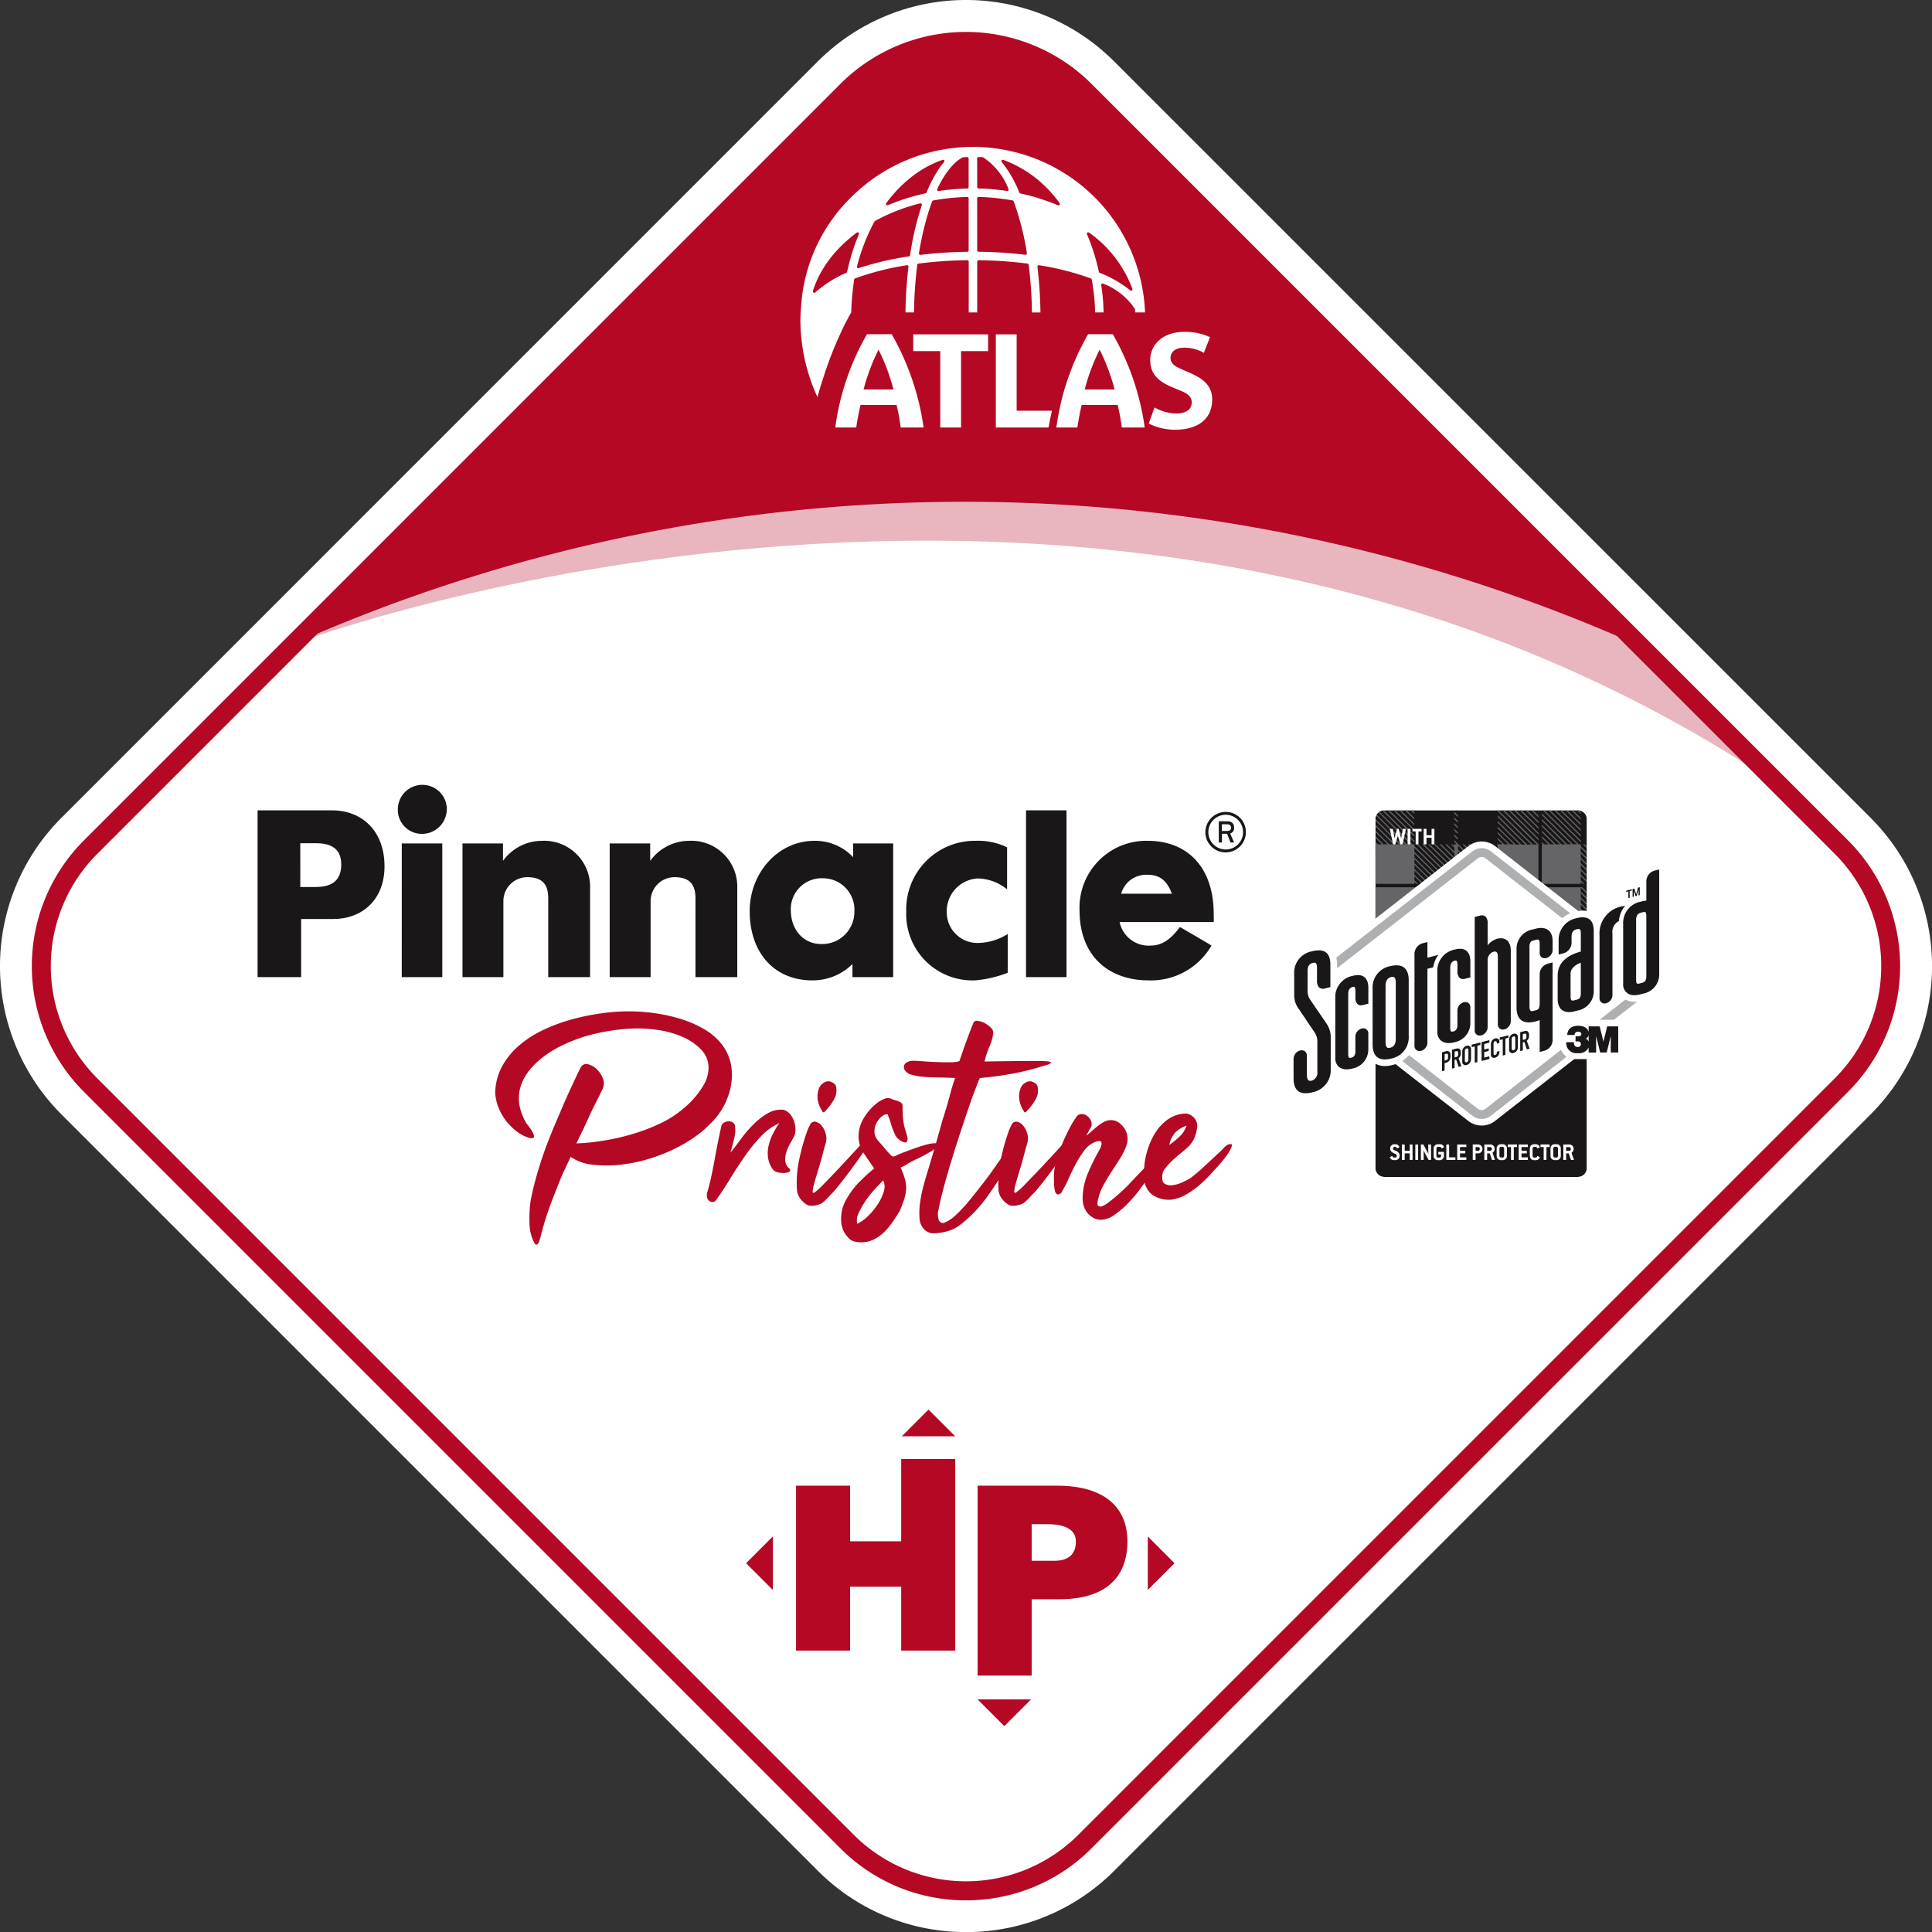
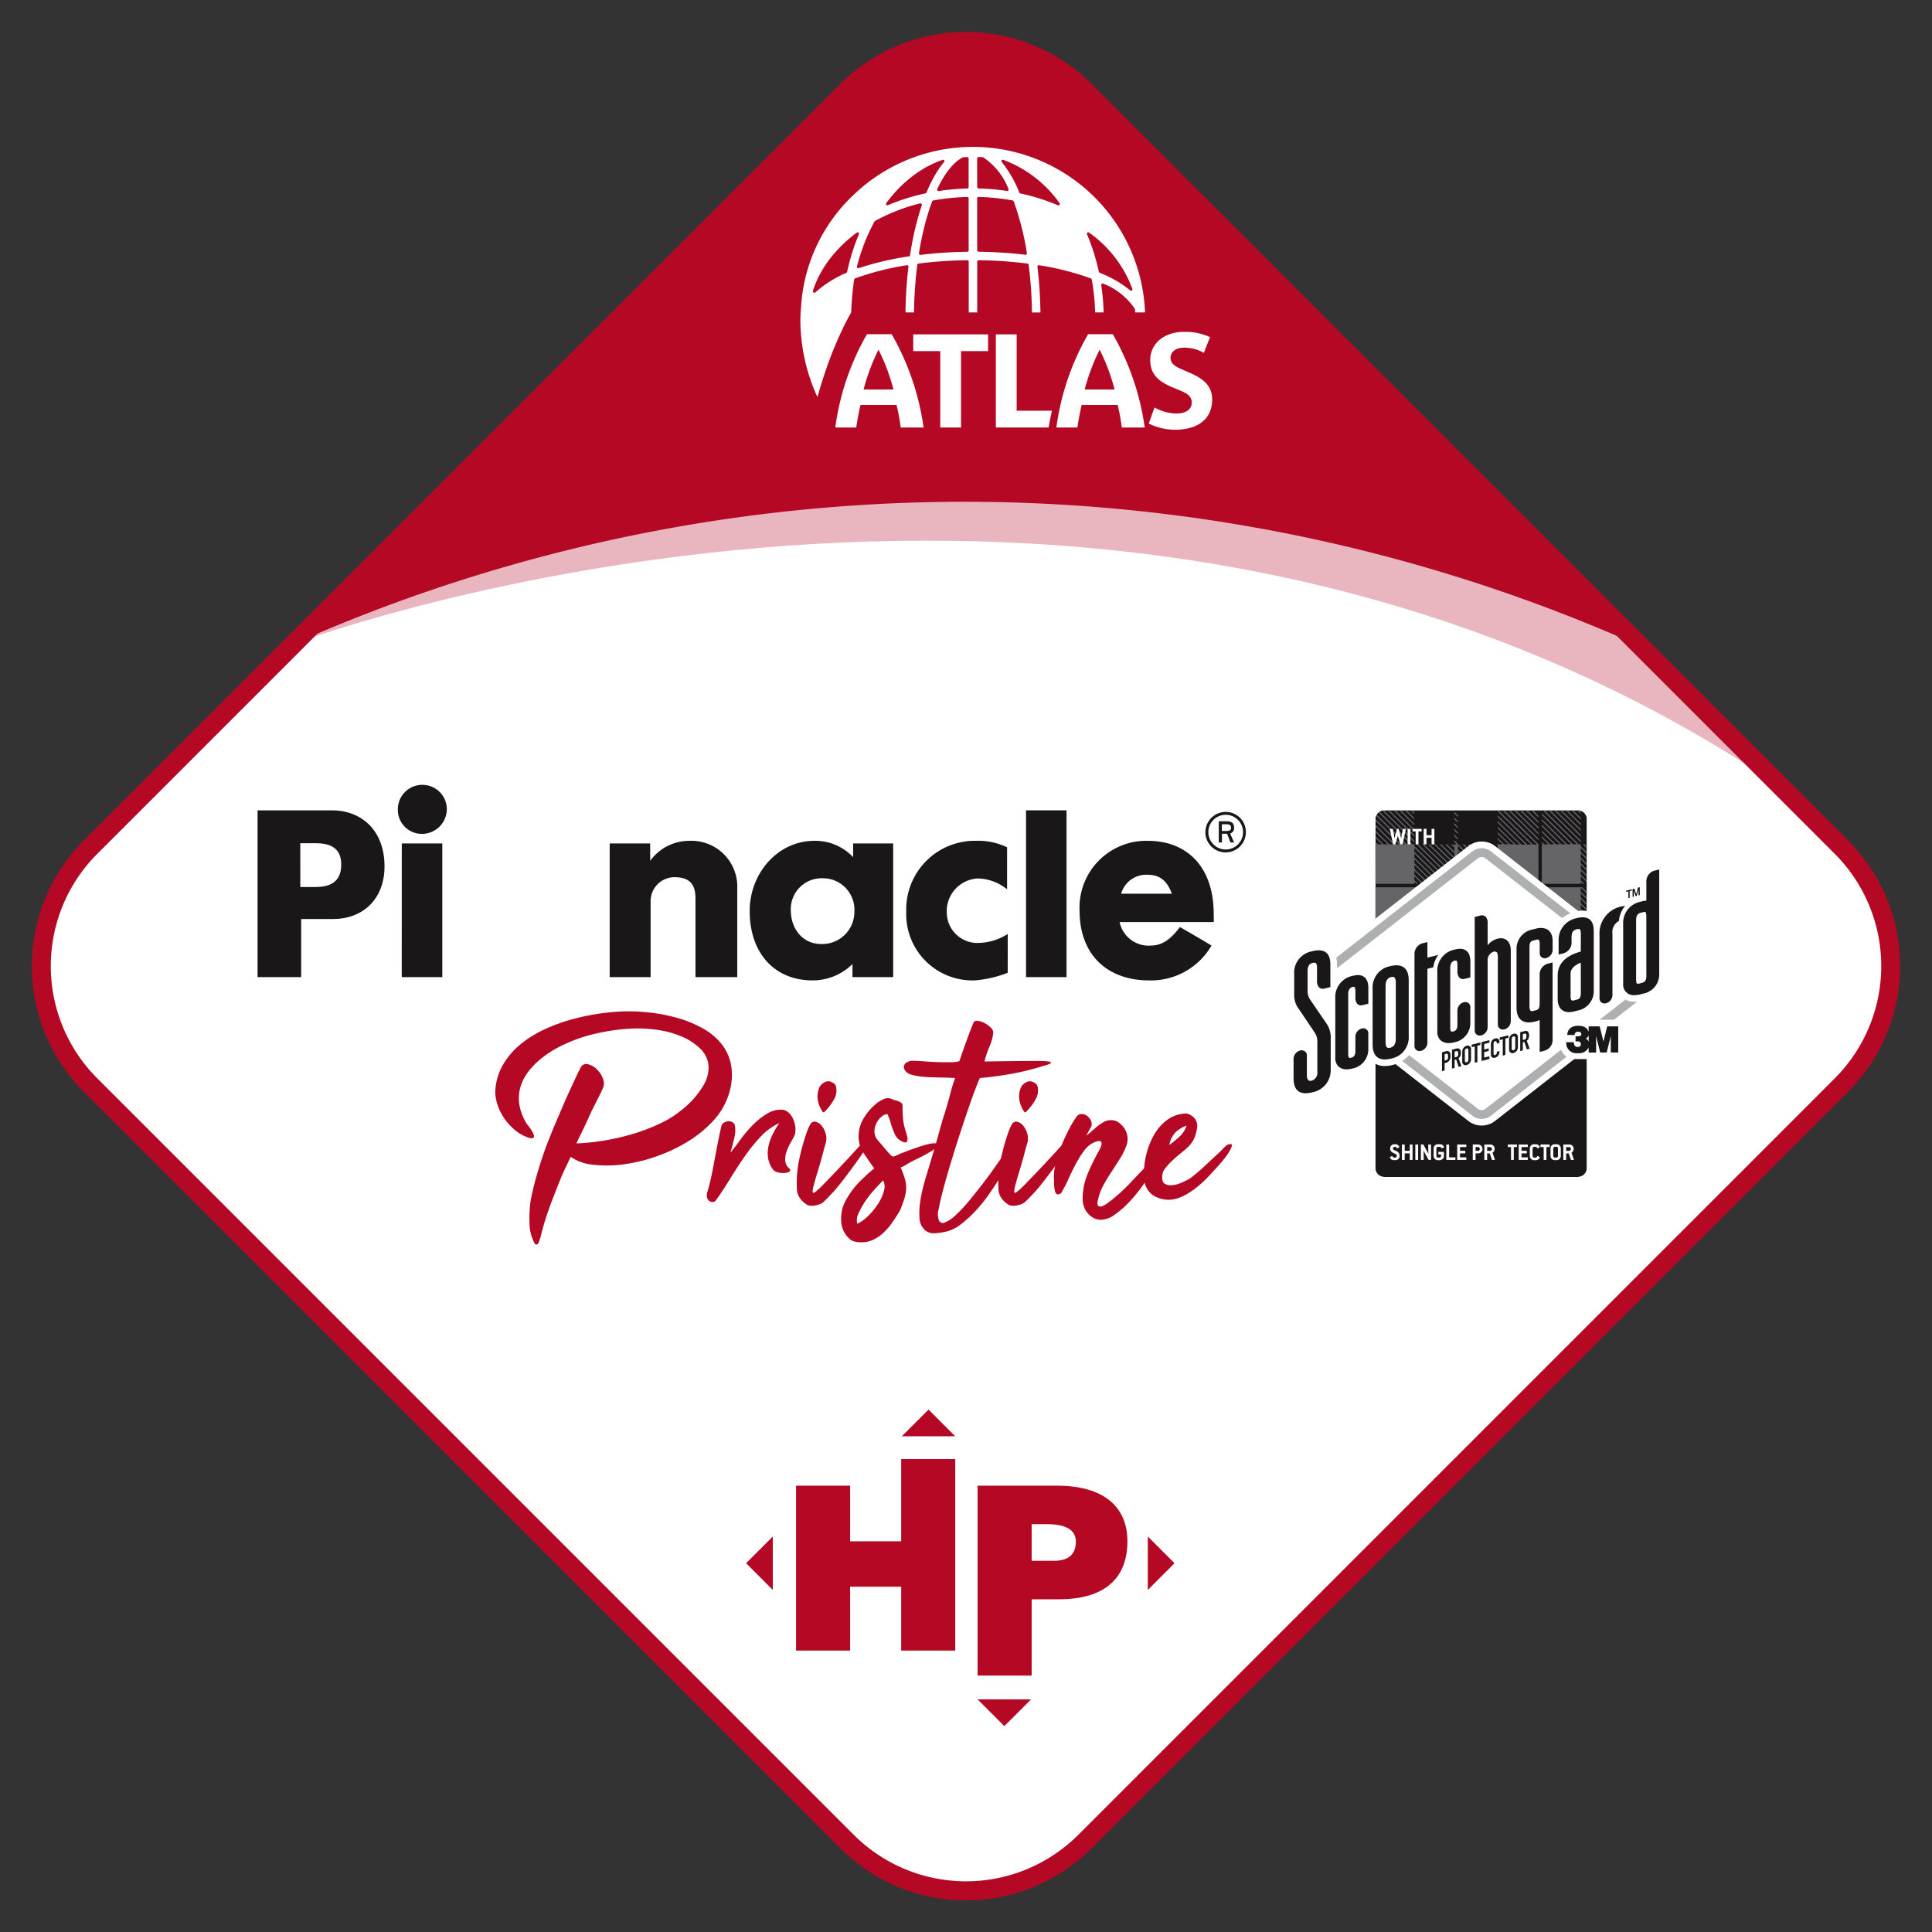
<svg xmlns="http://www.w3.org/2000/svg" xmlns:xlink="http://www.w3.org/1999/xlink" id="Group_6665" data-name="Group 6665" width="229.366" height="229.377" viewBox="0 0 229.366 229.377">
  <rect x="0" y="0" width="229.366" height="229.377" fill="#333333" stroke="none" />
  <defs>
    <clipPath id="clip-path">
      <rect id="Rectangle_9572" data-name="Rectangle 9572" width="229.366" height="229.377" fill="none" />
    </clipPath>
    <clipPath id="clip-path-3">
      <path id="Path_2973" data-name="Path 2973" d="M217.306,127.411a1.053,1.053,0,0,0-1.053,1.054v13.281l25.076.086.019-13.536a1.054,1.054,0,0,0-1.04-.885Z" transform="translate(-216.253 -127.411)" fill="none" />
    </clipPath>
    <clipPath id="clip-path-5">
      <path id="Path_2993" data-name="Path 2993" d="M251.509,159.561h1.706l2.753-2.149c-.1.011-.208.021-.308.021h-.007a2.286,2.286,0,0,1-1.084-.26Z" transform="translate(-251.509 -157.173)" fill="none" />
    </clipPath>
    <linearGradient id="linear-gradient" x1="-42.586" y1="46.354" x2="-42.416" y2="46.354" gradientUnits="objectBoundingBox">
      <stop offset="0" stop-color="#5b5b5d" />
      <stop offset="0.013" stop-color="#646566" />
      <stop offset="0.034" stop-color="#7f8081" />
      <stop offset="0.062" stop-color="#a9abac" />
      <stop offset="0.078" stop-color="#c5c8c9" />
      <stop offset="0.199" stop-color="#e0e1e1" />
      <stop offset="0.267" stop-color="#f9fafa" />
      <stop offset="0.279" stop-color="#fff" />
      <stop offset="0.289" stop-color="#f5f5f6" />
      <stop offset="0.305" stop-color="#dcdcdd" />
      <stop offset="0.326" stop-color="#b3b4b5" />
      <stop offset="0.349" stop-color="#7f8184" />
      <stop offset="0.361" stop-color="#818386" />
      <stop offset="0.368" stop-color="#8a8c8e" />
      <stop offset="0.375" stop-color="#989a9d" />
      <stop offset="0.38" stop-color="#acafb1" />
      <stop offset="0.385" stop-color="#c5c8c9" />
      <stop offset="0.459" stop-color="#bcbfc0" />
      <stop offset="0.578" stop-color="#a4a7a9" />
      <stop offset="0.725" stop-color="#7f8184" />
      <stop offset="0.738" stop-color="#67686b" />
      <stop offset="0.751" stop-color="#555658" />
      <stop offset="0.765" stop-color="#4a4b4d" />
      <stop offset="0.781" stop-color="#47484a" />
      <stop offset="0.795" stop-color="#78787a" />
      <stop offset="0.808" stop-color="#a1a1a2" />
      <stop offset="0.822" stop-color="#c3c3c4" />
      <stop offset="0.836" stop-color="#ddddde" />
      <stop offset="0.851" stop-color="#f0f0f0" />
      <stop offset="0.866" stop-color="#fbfbfb" />
      <stop offset="0.882" stop-color="#fff" />
      <stop offset="0.898" stop-color="#e9eaea" />
      <stop offset="0.922" stop-color="#cfd0d1" />
      <stop offset="0.947" stop-color="#bcbdbf" />
      <stop offset="0.973" stop-color="#b0b2b4" />
      <stop offset="1" stop-color="#adafb1" />
    </linearGradient>
    <clipPath id="clip-path-6">
      <path id="Path_2994" data-name="Path 2994" d="M230.333,172.092a.767.767,0,0,1-.855,0l-8.194-6.4a3.239,3.239,0,0,1-.809.7l8.356,6.524a1.794,1.794,0,0,0,2.148,0l9.015-7.036a1.764,1.764,0,0,1-.257-.209,1.8,1.8,0,0,1-.288-.368,1.835,1.835,0,0,1-.119-.237Z" transform="translate(-220.475 -165.069)" fill="none" />
    </clipPath>
    <linearGradient id="linear-gradient-2" x1="-8.529" y1="12.761" x2="-8.49" y2="12.761" xlink:href="#linear-gradient" />
    <clipPath id="clip-path-7">
      <path id="Path_2995" data-name="Path 2995" d="M226.293,133.716l-16.181,12.633a3.636,3.636,0,0,1,.091.829v.433l16.736-13.067a.746.746,0,0,1,.856,0l9.127,7.125a3.85,3.85,0,0,1,.969-.575l-9.45-7.378a1.8,1.8,0,0,0-2.149,0" transform="translate(-210.112 -133.36)" fill="none" />
    </clipPath>
    <linearGradient id="linear-gradient-3" x1="-5.711" y1="9.029" x2="-5.684" y2="9.029" xlink:href="#linear-gradient" />
    <clipPath id="clip-path-9">
      <rect id="Rectangle_9570" data-name="Rectangle 9570" width="176.317" height="37.305" fill="none" />
    </clipPath>
  </defs>
  <g id="Group_6682" data-name="Group 6682" clip-path="url(#clip-path)">
    <g id="Group_6666" data-name="Group 6666">
      <g id="Group_6665-2" data-name="Group 6665" clip-path="url(#clip-path)">
        <path id="Path_2967" data-name="Path 2967" d="M102.162,12.344,12.329,102.177a19.954,19.954,0,0,0,0,28.219l89.833,89.833a19.955,19.955,0,0,0,28.219,0L220.214,130.4a19.953,19.953,0,0,0,0-28.219L130.381,12.344a19.955,19.955,0,0,0-28.219,0" transform="translate(-1.588 -1.592)" fill="#fff" />
-         <path id="Path_2968" data-name="Path 2968" d="M114.683,229.377a24.784,24.784,0,0,1-17.58-7.27L7.27,132.275a24.89,24.89,0,0,1,0-35.161L97.1,7.282a24.86,24.86,0,0,1,35.16,0L222.1,97.115a24.89,24.89,0,0,1,0,35.161l-89.832,89.832a24.784,24.784,0,0,1-17.58,7.27m0-219.562a14.947,14.947,0,0,0-10.639,4.406L14.211,104.055a15.047,15.047,0,0,0,0,21.278l89.833,89.833a15.045,15.045,0,0,0,21.278,0l89.833-89.833a15.047,15.047,0,0,0,0-21.278L125.322,14.222a14.944,14.944,0,0,0-10.639-4.406" transform="translate(0)" fill="#fff" />
        <path id="Path_2969" data-name="Path 2969" d="M115.91,226.837A20.942,20.942,0,0,1,101,220.663L11.171,130.83a21.1,21.1,0,0,1,0-29.811L101,11.187l.8.8-.8-.8a21.1,21.1,0,0,1,29.81,0l89.833,89.832a21.1,21.1,0,0,1,0,29.811l-89.833,89.832a20.94,20.94,0,0,1-14.9,6.174m0-219.565A18.77,18.77,0,0,0,102.6,12.778L12.763,102.611a18.848,18.848,0,0,0,0,26.628L102.6,219.072a18.85,18.85,0,0,0,26.628,0l89.832-89.833a18.848,18.848,0,0,0,0-26.628L129.224,12.778A18.772,18.772,0,0,0,115.91,7.272" transform="translate(-1.227 -1.23)" fill="#b40825" />
        <path id="Path_2970" data-name="Path 2970" d="M241.362,128.449v23.111a1.053,1.053,0,0,1-1.053,1.053h-23a1.053,1.053,0,0,1-1.053-1.053V128.449a1.053,1.053,0,0,1,1.053-1.053h23a1.053,1.053,0,0,1,1.053,1.053" transform="translate(-52.971 -31.205)" fill="#1a1718" />
        <path id="Path_2971" data-name="Path 2971" d="M239.979,127.082a1.069,1.069,0,0,1,1.069,1.068v23.081a1.069,1.069,0,0,1-1.069,1.068H217.008a1.069,1.069,0,0,1-1.069-1.068V128.151a1.069,1.069,0,0,1,1.069-1.068Zm0-.967H217.008a2.038,2.038,0,0,0-2.036,2.036v23.081a2.038,2.038,0,0,0,2.036,2.036h22.971a2.038,2.038,0,0,0,2.036-2.036V128.151a2.038,2.038,0,0,0-2.036-2.036" transform="translate(-52.657 -30.892)" fill="#fff" />
      </g>
    </g>
    <g id="Group_6668" data-name="Group 6668" transform="translate(163.282 96.202)">
      <g id="Group_6667" data-name="Group 6667" clip-path="url(#clip-path-3)">
        <path id="Path_2972" data-name="Path 2972" d="M144.7,134.678v-.408m83.74,9.787h-.194l.412.408M228.076,141l-.434-.43v.193l.434.43Zm0,.676-.434-.43v.192l.434.43Zm0,.675-.434-.43v.193l.434.43Zm0-2.7-.279-.276h-.156v.038l.434.431Zm0,.675-.434-.43v.193l.434.43Zm.438,13.938h-.194m-.244-11.237-.434-.43v.193l.434.43Zm-2.625,1.444-.411-.408h-.194l.411.408Zm1.291,9.385-3.826-3.8v.192l3.633,3.606Zm-2.72,0-1.105-1.1v.192l.911.905Zm3.1,5.1-4.2-4.169v.192l4.008,3.978Zm1.022-9.789h-.063V149.1l-.434-.43v.193l.3.3h-.279v.2l-.209-.208h-.194l.4.4v.482l-.889-.882h-.193l1.083,1.074v.483l-1.569-1.558H225.9l1.763,1.749v.482l-2.249-2.232h-.193l2.443,2.424v.482l-2.929-2.907h-.194l3.123,3.1v.483l-3.608-3.582h-.194l3.8,3.774v.483l-4.289-4.257h-.194l4.483,4.449v.651h-.025l.025.025v.482l-.512-.507h-.194l.706.7v.483l-1.192-1.183h-.193l1.386,1.375v.483l-1.873-1.858H225.6l2.067,2.051v.482l-2.553-2.533h-.194l2.747,2.726v.482l-3.233-3.208h-.193l3.426,3.4v.483l-3.913-3.884h-.194l4.107,4.076v.483l-4.594-4.559h-.156v.038l4.688,4.653h.472v-.207l.208.207h.193l-.4-.4v-.483m.743-8.907h-.193m-.55.612v-.482m0,1.158v-.483m0,1.158v-.483m0,1.158v-.482m0,1.158v-.482m0,2.508v-.648h.027l-.027-.027v-.483l.513.51h.194l-.707-.7v-.483m0,2.508v-.482m0,1.158v-.483m0,1.158v-.483m0,1.158v-.482m0,1.158v-.483M224.7,153.85l-1.786-1.772v.192l1.592,1.58Zm1.361,0-3.146-3.123v.193l2.952,2.93Zm-.68,0-2.466-2.448v.193l2.272,2.255Zm-2.041,0-.425-.422v.192l.231.23Zm1.055,5.1-1.48-1.469v.193l1.287,1.277Zm3.68-15.251-.434-.431v.193l.434.43Zm-5.04,15.251-.12-.119v.119Zm2.72,0-2.84-2.819v.193l2.647,2.627Zm.681,0-3.522-3.5v.193l3.328,3.3Zm-1.361,0-2.161-2.144V157l1.967,1.952Zm-1.361,0-.8-.794v.193l.606.6Zm4.36-12.553-.434-.43v.193l.434.43Zm0-1.35-.434-.431v.193l.434.43Zm0,2.025-.434-.43v.192l.434.431Zm0-1.35-.434-.43v.192l.434.43Zm0-1.256h.094l-.528-.523v.116h-.077l.511.507Zm0,3.281-.434-.431v.193l.434.431Zm-.653,6.1-4.507-4.474v.193l4.313,4.281Zm.219-5.667.434.43v-.192l-.434-.43Zm-3.552-3.718-.411-.408h-.194l.412.408Zm-.68,0-.411-.408h-.083v.11l.3.3Zm4.082,0-.411-.408h-.194l.411.408Zm-2.721,0-.411-.408h-.194l.411.408Zm1.361,0-.411-.408h-.194l.411.408Zm.68,0-.411-.408h-.194l.411.408Zm-14.989,0-.411-.408h-.194l.411.408Zm-.68,0-.412-.408h-.193l.411.408Zm-.68,0-.411-.408h-.193l.411.408Zm7.433-1.4-3.723-3.7h-.194l3.917,3.888Zm-5.392,1.4-.411-.408H211.9l.411.408Zm5.392-.725-4.4-4.371H213.3l4.6,4.564Zm-8.794.725-.411-.408H208.5l.411.408ZM208.326,141l-.434-.43v.193l.434.43Zm0,.676-.434-.43v.192l.434.43Zm0,.675-.434-.43v.193l.434.43Zm9.568.043-3.043-3.02h-.193l3.236,3.213Zm-8.113,2.076-.411-.408h-.193l.411.408Zm-1.455-4.819-.279-.276h-.156v.038l.434.431Zm0,.675-.434-.43v.193l.434.43Zm14.59-.951h-.1l.1.1Zm0,1.928-1.942-1.928h-.194l2.136,2.12Zm-5.022.418-2.363-2.345h-.194l2.557,2.538Zm5.022-1.093-1.262-1.253h-.194l1.456,1.445Zm0-.675-.581-.578h-.194l.775.77Zm-5.035,14.311h-4.829v.2l-.206-.2h-.194l.4.4v.482l-.887-.88h-.193l1.08,1.072v.483l-1.567-1.555h-.193l1.761,1.747v.483l-2.248-2.23h-.193l2.441,2.423v.482l-2.927-2.905h-.194l3.121,3.1v.482l-3.608-3.58h-.194l3.8,3.773v.483l-4.289-4.256h-.193l4.482,4.448v.242h4.829Zm.411-.408h4.623v-4.691h-.242l-4.369-4.336v.193l4.175,4.144h-.486L218.3,145.5v.192l3.494,3.469h-.486l-3.008-2.985v.192l2.814,2.794h-.486l-2.328-2.31v.193l2.134,2.118h-.486l-1.648-1.635v.192l1.454,1.443h-.487l-.967-.96v.192l.773.768h-.486l-.287-.285v.192l.093.093h-.1Zm0,5.1h4.624v-4.691h-4.624Zm-9.967-15.927-.434-.43v.193l.434.43Zm9.568-2.657-1-1H216.7l1.2,1.187Zm0,.675-1.682-1.67h-.194l1.876,1.862Zm0-1.351-.322-.319h-.194l.516.512Zm5.022,2.284-2.622-2.6H220.1l2.816,2.8Zm0,.675-3.3-3.278h-.194l3.5,3.47Zm0,.675-3.983-3.953h-.194l4.177,4.146ZM205.7,144.465l-.411-.408H205.1l.411.408Zm1.291,9.385-3.826-3.8v.192l3.633,3.606Zm-2.72,0-1.105-1.1v.192l.911.905Zm3.1,5.1-4.2-4.169v.192l4.008,3.978Zm.548,0h.411v-.207l.209.207h.193l-.4-.4v-.483l.889.882h.194l-1.083-1.074v-.483l1.569,1.557h.194l-1.763-1.749v-.482l2.25,2.232h.193l-2.443-2.424v-.483l2.93,2.908h.194l-3.124-3.1v-.483l3.61,3.583h.194l-3.8-3.775v-.482l4.29,4.258h.194l-4.484-4.45v-.648h.027l-.027-.027v-.483l.514.51h.193l-.707-.7v-.483l1.194,1.185h.193l-1.388-1.378v-.482l1.874,1.86h.194l-2.068-2.053v-.482l2.554,2.535h.194l-2.748-2.728v-.483l3.235,3.211h.193l-3.429-3.4v-.483l3.916,3.886h.193l-4.109-4.079v-.482l4.6,4.561h4.955l.005-4.691h.013v-.017l-4.709-4.674h.487l4.222,4.191v-.192l-4.028-4h.486l3.542,3.516v-.193l-3.349-3.323h.487l2.862,2.84v-.193l-2.668-2.648h.487l2.181,2.165v-.192l-1.987-1.973h.486l1.5,1.49v-.193l-1.307-1.3h.486l.821.815v-.193l-.627-.622h.487l.14.14v-.14h.54l4.482,4.449v-.193l-4.288-4.256h.486l3.8,3.774v-.193l-3.608-3.581h.487l3.121,3.1v-.193l-2.927-2.905h.486l2.441,2.423V146.7l-2.248-2.23h.487l1.761,1.747v-.192l-1.567-1.555h.487l1.08,1.072v-.192l-.886-.88h.486l.4.4v-.192l-.206-.205h.206V144l-4.611-4.576v.193l4.48,4.447H222.3L218.3,140.1v.192l3.8,3.771h-.487l-3.313-3.288v.193l3.12,3.1h-.487l-2.633-2.613v.193l2.44,2.421h-.487l-1.953-1.938v.193l1.759,1.746h-.487L218.3,142.8v.193l1.079,1.071H218.9l-.592-.587v.192l.4.4h-1.167l-4.484-4.45v.193l4.29,4.258h-.487l-3.8-3.775v.193l3.61,3.583h-.487l-3.123-3.1v.193l2.93,2.908h-.487l-2.443-2.425v.193l2.249,2.233h-.487l-1.762-1.749v.192l1.569,1.558h-.487l-1.082-1.074v.193l.889.882h-.487l-.4-.4v.193l.208.207h-.208v.276l-.281-.279h-.194l.411.408h.064v.063l4.665,4.631h-.486l-4.178-4.147v.193l3.984,3.955h-.486l-3.5-3.472v.193l3.3,3.28h-.487l-2.818-2.8v.193l2.624,2.6h-.486l-2.138-2.122v.192l1.944,1.93h-.487l-1.457-1.447v.193l1.264,1.254h-.487l-.777-.772v.193l.584.579h-.487l-.1-.1v.1h-.1l.1.1v.481l-.581-.577h-.194l.775.769v.483l-1.262-1.253H211.6l1.456,1.444v.483l-1.942-1.928h-.194l2.136,2.119v.483l-2.622-2.6h-.194l2.816,2.8v.483l-3.3-3.278h-.193l3.5,3.47v.483l-3.983-3.953h-.194l4.177,4.145v.483l-4.663-4.628h-.063V149.1l-.434-.43v.193l.3.3h-.28v.2l-.209-.208h-.194l.4.4v.482l-.889-.882h-.193l1.083,1.074v.483l-1.57-1.558h-.193l1.763,1.749v.482l-2.249-2.232h-.193l2.443,2.424v.482l-2.929-2.907h-.194l3.123,3.1v.483l-3.609-3.582h-.193l3.8,3.774v.483l-4.289-4.257h-.194l4.483,4.449v.651h-.026l.026.025v.482l-.512-.507h-.194l.706.7v.483l-1.192-1.183h-.194l1.386,1.375v.483l-1.873-1.858h-.193l2.067,2.051v.482l-2.553-2.533h-.194l2.747,2.726v.482l-3.233-3.208h-.194l3.427,3.4v.483L204,154.258h-.194l4.107,4.076v.483l-4.594-4.559h-.156v.038l4.688,4.653Zm-2.964-5.1-1.786-1.772v.192l1.592,1.58Zm1.36,0-3.146-3.123v.193l2.952,2.93Zm-.68,0-2.465-2.448v.193l2.272,2.255Zm-2.04,0-.425-.422v.192l.231.23Zm1.055,5.1-1.48-1.469v.193l1.287,1.277Zm3.68-15.251-.434-.431v.193l.434.43Zm-5.041,15.251-.119-.119v.119Zm2.721,0-2.841-2.819v.193l2.647,2.627Zm.681,0-3.522-3.5v.193l3.328,3.3Zm-1.361,0-2.16-2.144V157l1.967,1.952Zm-1.361,0-.8-.794v.193l.606.6Zm4.36-12.553-.434-.43v.193l.434.43Zm0-1.35-.434-.431v.193l.434.43Zm0,2.025-.434-.43v.192l.434.431Zm0-1.35-.434-.43v.192l.434.43Zm0-1.256h.094l-.529-.523v.116h-.077l.511.507Zm0,3.281-.434-.431v.193l.434.431Zm-.654,6.1-4.506-4.474v.193l4.313,4.281Zm.22-5.667.434.43v-.192l-.434-.43Zm-3.552-3.718-.412-.408h-.193l.411.408Zm-.681,0-.411-.408h-.082v.11l.3.3Zm4.083,0-.412-.408h-.193l.411.408Zm-2.721,0-.411-.408h-.193l.411.408Zm1.361,0-.411-.408h-.195l.411.408Zm.68,0-.412-.408h-.193l.411.408Zm-14.99,0-.41-.408h-.194l.411.408Zm-.68,0-.411-.408h-.193l.411.408Zm-.68,0-.411-.408h-.194l.411.408Zm7.433-1.4-3.723-3.7h-.194l3.917,3.888Zm-5.392,1.4-.411-.408h-.193l.411.408Zm5.392-.725-4.4-4.371h-.194l4.6,4.564Zm-8.794.725-.411-.408h-.193l.411.408ZM188.576,141l-.433-.43v.193l.433.43Zm0,.676-.433-.43v.192l.433.43Zm0,.675-.433-.43v.193l.433.43Zm9.568.043-3.043-3.02h-.194l3.237,3.213Zm-8.113,2.076-.411-.408h-.193l.411.408Zm-1.455-4.819-.278-.276h-.156v.038l.433.431Zm0,.675-.433-.43v.193l.433.43Zm14.59-.951h-.1l.1.1Zm0,1.928-1.942-1.928h-.194l2.136,2.12Zm-5.022.418-2.363-2.345h-.193l2.557,2.538Zm5.022-1.093-1.262-1.253h-.193l1.456,1.445Zm0-.675-.582-.578h-.193l.775.77Zm-5.035,14.311H193.3v.2l-.206-.2H192.9l.4.4v.482l-.886-.88h-.194l1.08,1.072v.483l-1.567-1.555h-.194l1.761,1.747v.483l-2.247-2.23h-.193l2.44,2.423v.482l-2.927-2.905h-.194l3.121,3.1v.482l-3.607-3.58H189.5l3.8,3.773v.483l-4.288-4.256h-.193l4.481,4.448v.242h4.829Zm.411-.408h4.624v-4.691h-.242l-4.369-4.336v.193l4.175,4.144h-.486l-3.688-3.66v.192l3.494,3.469h-.486l-3.008-2.985v.192l2.814,2.794h-.486l-2.328-2.31v.193l2.134,2.118H200.2l-1.648-1.635v.192l1.453,1.443h-.486l-.967-.96v.192l.774.768h-.487l-.287-.285v.192l.093.093h-.106Zm0,5.1h4.623v-4.691h-4.623Zm-9.966-15.927-.433-.43v.193l.433.43Zm9.568-2.657-1-1h-.194l1.2,1.187Zm0,.675-1.683-1.67h-.193l1.876,1.862Zm0-1.351-.322-.319h-.194l.516.512Zm5.022,2.284-2.622-2.6h-.194l2.816,2.8Zm0,.675-3.3-3.278h-.193l3.5,3.47Zm0,.675-3.983-3.953h-.194l4.177,4.146Zm-17.215,1.142-.411-.408h-.194l.411.408Zm1.292,9.385-3.827-3.8v.192l3.633,3.606Zm-2.721,0-1.105-1.1v.192l.912.905Zm3.1,5.1-4.2-4.169v.192l4.008,3.978Zm.548,0h.411v-.207l.208.207h.193l-.4-.4v-.483l.889.882h.193l-1.082-1.074v-.483l1.569,1.557h.193l-1.762-1.749v-.482l2.249,2.232h.194l-2.443-2.424v-.483l2.93,2.908h.194l-3.124-3.1v-.483l3.61,3.583h.194l-3.8-3.775v-.482l4.29,4.258h.194l-4.484-4.45v-.648h.027l-.027-.027v-.483l.513.51h.194l-.707-.7v-.483l1.194,1.185h.194l-1.388-1.378v-.482l1.874,1.86h.193l-2.067-2.053v-.482l2.555,2.535h.193l-2.748-2.728v-.483l3.235,3.211H192l-3.429-3.4v-.483l3.915,3.886h.194l-4.109-4.079v-.482l4.6,4.561h4.954l.006-4.691h.013v-.017l-4.709-4.674h.487l4.222,4.191v-.192l-4.028-4h.486l3.542,3.516v-.193l-3.349-3.323h.487l2.862,2.84v-.193l-2.668-2.648h.487l2.181,2.165v-.192l-1.988-1.973h.487l1.5,1.49v-.193l-1.307-1.3h.485l.821.815v-.193l-.627-.622H198l.14.14v-.14h.54l4.482,4.449v-.193l-4.288-4.256h.486l3.8,3.774v-.193l-3.608-3.581h.487l3.121,3.1v-.193l-2.928-2.905h.487l2.441,2.423V146.7l-2.248-2.23h.487l1.761,1.747v-.192l-1.567-1.555h.487l1.08,1.072v-.192l-.887-.88h.487l.4.4v-.192l-.206-.205h.206V144l-4.611-4.576v.193l4.48,4.447h-.486l-3.993-3.963v.192l3.8,3.771h-.486l-3.313-3.288v.193l3.119,3.1h-.486l-2.633-2.613v.193l2.439,2.421h-.486l-1.953-1.938v.193l1.759,1.746h-.487l-1.272-1.263v.193l1.079,1.071h-.487l-.592-.587v.192l.4.4h-1.167l-4.484-4.45v.193l4.29,4.258h-.486l-3.8-3.775v.193l3.61,3.583h-.486l-3.124-3.1v.193l2.93,2.908h-.487l-2.443-2.425v.193l2.249,2.233h-.486l-1.763-1.749v.192l1.57,1.558h-.487l-1.083-1.074v.193l.889.882H193.7l-.4-.4v.193l.208.207H193.3v.276l-.281-.279h-.193l.411.408h.063v.063l4.665,4.631h-.486l-4.179-4.147v.193l3.985,3.955H196.8l-3.5-3.472v.193l3.3,3.28h-.486l-2.819-2.8v.193l2.625,2.6h-.486l-2.138-2.122v.192l1.944,1.93h-.486l-1.458-1.447v.193l1.264,1.254h-.486l-.778-.772v.193l.584.579H193.4l-.1-.1v.1h-.1l.1.1v.481l-.581-.577h-.193l.775.769v.483l-1.262-1.253h-.193L193.3,150.6v.483l-1.942-1.928h-.193l2.135,2.119v.483l-2.622-2.6h-.193l2.816,2.8v.483l-3.3-3.278h-.194l3.5,3.47v.483l-3.982-3.953h-.194L193.3,153.3v.483l-4.663-4.628h-.063V149.1l-.433-.43v.193l.3.3h-.28v.2l-.209-.208h-.193l.4.4v.482l-.889-.882h-.193l1.083,1.074v.483l-1.569-1.558H186.4l1.762,1.749v.482l-2.249-2.232h-.194l2.443,2.424v.482l-2.929-2.907h-.194l3.123,3.1v.483l-3.608-3.582h-.194l3.8,3.774v.483l-4.289-4.257h-.193l4.482,4.449v.651h-.026l.026.025v.482l-.512-.507h-.194l.706.7v.483l-1.192-1.183h-.194l1.386,1.375v.483l-1.873-1.858H186.1l2.067,2.051v.482l-2.552-2.533h-.194l2.746,2.726v.482l-3.233-3.208h-.193l3.426,3.4v.483l-3.913-3.884h-.193l4.107,4.076v.483l-4.594-4.559h-.156v.038l4.688,4.653Zm-2.964-5.1-1.786-1.772v.192l1.592,1.58Zm1.361,0-3.146-3.123v.193l2.953,2.93Zm-.68,0-2.466-2.448v.193l2.272,2.255Zm-2.041,0-.425-.422v.192l.231.23Zm1.056,5.1-1.481-1.469v.193l1.287,1.277Zm3.679-15.251-.433-.431v.193l.433.43Zm-5.04,15.251-.12-.119v.119Zm2.721,0-2.841-2.819v.193l2.647,2.627Zm.68,0-3.522-3.5v.193l3.327,3.3Zm-1.361,0-2.161-2.144V157l1.967,1.952Zm-1.361,0-.8-.794v.193l.606.6Zm4.36-12.553-.433-.43v.193l.433.43Zm0-1.35-.433-.431v.193l.433.43Zm0,2.025-.433-.43v.192l.433.431Zm0-1.35-.433-.43v.192l.433.43Zm0-1.256h.094l-.528-.523v.116h-.078l.511.507Zm0,3.281-.433-.431v.193l.433.431Zm-.653,6.1-4.507-4.474v.193l4.313,4.281Zm.22-5.667.433.43v-.192l-.433-.43Zm-3.553-3.718-.411-.408h-.193l.411.408Zm-.68,0-.411-.408h-.083v.11l.3.3Zm4.082,0-.411-.408h-.194l.411.408Zm-2.721,0-.411-.408h-.194l.411.408Zm1.361,0-.411-.408h-.194l.411.408Zm.68,0-.411-.408h-.194l.411.408Zm41.128-19.987h-.194l.412.408m-.581-3.469-.434-.43v.193l.434.43Zm0,.676-.434-.431v.193l.434.43Zm0,.675-.434-.43v.192l.434.43Zm0-2.7-.279-.276h-.156v.038l.434.431Zm0,.675-.434-.43v.192l.434.431Zm.438,13.937h-.194m-.244-11.236-.434-.43v.193l.434.43Zm-2.625,1.444-.411-.408h-.194l.411.408Zm1.291,9.385-3.826-3.8v.192l3.633,3.605Zm-2.72,0-1.105-1.1v.192l.911.9Zm3.1,5.1-4.2-4.169v.192l4.008,3.978Zm1.022-9.789h-.063v-.063l-.434-.43v.193l.3.3h-.279v.2l-.209-.208h-.194l.4.4v.482l-.889-.882h-.193l1.083,1.074v.482l-1.569-1.557H225.9l1.763,1.749v.483l-2.249-2.233h-.193L227.665,132v.482l-2.929-2.907h-.194l3.123,3.1v.482l-3.608-3.581h-.194l3.8,3.774v.483l-4.289-4.257h-.194l4.483,4.449v.649h-.025l.025.026v.482l-.512-.508h-.194l.706.7v.482l-1.192-1.183h-.193l1.386,1.376v.483l-1.873-1.859H225.6l2.067,2.051v.483l-2.553-2.534h-.194l2.747,2.726v.483l-3.233-3.209h-.193l3.426,3.4v.483l-3.913-3.885h-.194l4.107,4.077v.483l-4.594-4.56h-.156v.039l4.688,4.653h.472v-.206l.208.206h.193l-.4-.4v-.483m.743-8.907h-.193m-.55.613v-.483m0,1.158v-.482m0,1.158v-.483m0,1.158v-.483m0,1.158v-.482m0,3.183v-.482m0,1.158v-.483m0,1.158v-.483m0,1.158v-.482m0,1.158v-.482M224.7,134.27l-1.786-1.772v.193l1.592,1.58Zm1.361,0-3.146-3.122v.192l2.952,2.93Zm-.68,0-2.466-2.447v.192l2.272,2.255Zm-2.041,0-.425-.421v.192l.231.23Zm1.055,5.1-1.48-1.469v.192l1.287,1.277Zm3.68-15.251-.434-.431v.193l.434.43Zm-5.04,15.251-.12-.119v.119Zm2.72,0-2.84-2.819v.192l2.647,2.628Zm.681,0-3.522-3.494v.192l3.328,3.3Zm-1.361,0-2.161-2.144v.193l1.967,1.952Zm-1.361,0-.8-.794v.193l.606.6Zm4.36-12.553-.434-.43v.193l.434.43Zm0-1.35-.434-.431v.193l.434.43Zm0,2.025-.434-.43v.193l.434.43Zm0-1.35-.434-.43v.192l.434.43Zm0-1.256h.094l-.528-.523v.116h-.077l.511.507Zm0,3.281-.434-.43v.193l.434.43Zm-.653,6.1-4.507-4.473v.193l4.313,4.28Zm.219-5.667.434.43v-.193l-.434-.43Zm-3.552-3.718-.411-.408h-.194l.412.408Zm-.68,0-.411-.408h-.083v.11l.3.3Zm4.082,0-.411-.408h-.194l.411.408Zm-2.721,0-.411-.408h-.194l.411.408Zm1.361,0-.411-.408h-.194l.411.408Zm.68,0-.411-.408h-.194l.411.408Zm-14.989,0-.411-.408h-.194l.411.408Zm-.68,0-.412-.408h-.193l.411.408Zm-.68,0-.411-.408h-.193l.411.408Zm7.433-1.4-3.723-3.7h-.194l3.917,3.888Zm-5.392,1.4-.411-.408H211.9l.411.408Zm5.392-.725-4.4-4.371H213.3l4.6,4.564Zm-8.794.725-.411-.408H208.5l.411.408Zm-.774-3.469-.434-.43v.193l.434.43Zm0,.676-.434-.431v.193l.434.43Zm0,.675-.434-.43v.192l.434.43Zm9.568.043-3.043-3.02h-.193L217.894,123Zm-8.113,2.076-.411-.408h-.193l.411.408Zm-1.455-4.819-.279-.276h-.156v.038l.434.431Zm0,.675-.434-.43v.192l.434.431Zm14.59-.951h-.1l.1.1Zm0,1.928-1.942-1.928h-.194l2.136,2.12Zm-5.022.418-2.363-2.345h-.194l2.557,2.538Zm5.022-1.093-1.262-1.253h-.194l1.456,1.444Zm0-.675-.581-.578h-.194l.775.769Zm-5.035,14.31h-4.829v.205l-.206-.205h-.194l.4.4v.482l-.887-.88h-.193l1.08,1.073v.482l-1.567-1.555h-.193l1.761,1.748v.483l-2.248-2.231h-.193l2.441,2.424v.482l-2.927-2.906h-.194l3.121,3.1v.482l-3.608-3.581h-.194l3.8,3.774v.483l-4.289-4.257h-.193l4.482,4.449v.242h4.829Zm.411-.408h4.623v-4.69h-.242l-4.369-4.336v.193l4.175,4.144h-.486l-3.688-3.66v.192l3.494,3.469h-.486l-3.008-2.985v.192l2.814,2.794h-.486l-2.328-2.31v.193l2.134,2.118h-.486l-1.648-1.635v.193l1.454,1.443h-.487l-.967-.96v.192l.773.768h-.486l-.287-.285v.192l.093.093h-.1Zm0,5.1h4.624v-4.691h-4.624Zm-9.967-15.927-.434-.43v.193l.434.43Zm9.568-2.658-1-.994H216.7l1.2,1.187Zm0,.676-1.682-1.67h-.194l1.876,1.862Zm0-1.351-.322-.319h-.194l.516.512Zm5.022,2.284-2.622-2.6H220.1l2.816,2.8Zm0,.675-3.3-3.278h-.194l3.5,3.47Zm0,.675-3.983-3.953h-.194l4.177,4.146ZM205.7,124.886l-.411-.408H205.1l.411.408Zm1.291,9.385-3.826-3.8v.192l3.633,3.605Zm-2.72,0-1.105-1.1v.192l.911.9Zm3.1,5.1-4.2-4.169v.192l4.008,3.978Zm.548,0h.411v-.206l.209.206h.193l-.4-.4v-.483l.889.882h.194l-1.083-1.074v-.482l1.569,1.557h.194l-1.763-1.749v-.482l2.25,2.232h.193l-2.443-2.424v-.483l2.93,2.908h.194l-3.124-3.1v-.483l3.61,3.583h.194l-3.8-3.775v-.482l4.29,4.258h.194l-4.484-4.45v-.649h.027l-.027-.026v-.483l.514.51h.193l-.707-.7v-.482l1.194,1.185h.193l-1.388-1.377v-.482l1.874,1.86h.194l-2.068-2.052v-.483l2.554,2.535h.194l-2.748-2.727v-.483l3.235,3.21h.193l-3.429-3.4v-.482l3.916,3.885h.193l-4.109-4.077v-.483l4.6,4.561h4.955l.005-4.69h.013v-.017l-4.709-4.674h.487l4.222,4.191v-.192l-4.028-4h.486l3.542,3.516v-.193l-3.349-3.323h.487l2.862,2.84v-.193l-2.668-2.648h.487l2.181,2.165v-.193l-1.987-1.973h.486l1.5,1.49v-.193l-1.307-1.3h.486l.821.815v-.193l-.627-.622h.487l.14.14v-.14h.54l4.482,4.449v-.193l-4.288-4.256h.486l3.8,3.773v-.192l-3.608-3.581h.487l3.121,3.1v-.193l-2.927-2.905h.486l2.441,2.423v-.193l-2.248-2.23h.487l1.761,1.747v-.192l-1.567-1.555h.487l1.08,1.072v-.192l-.886-.88h.486l.4.4v-.192l-.206-.205h.206v-.47l-4.611-4.576v.193l4.48,4.446H222.3l-3.993-3.964v.193l3.8,3.771h-.487l-3.313-3.288v.192l3.12,3.1h-.487l-2.633-2.613v.192l2.44,2.421h-.487l-1.953-1.938v.193l1.759,1.746h-.487l-1.272-1.263v.193l1.079,1.071H218.9l-.592-.587v.192l.4.4h-1.167l-4.484-4.45v.192l4.29,4.258h-.487l-3.8-3.775v.193l3.61,3.583h-.487l-3.123-3.1v.193l2.93,2.908h-.487l-2.443-2.424v.192l2.249,2.233h-.487l-1.762-1.749v.192l1.569,1.558h-.487l-1.082-1.074v.193l.889.882h-.487l-.4-.4v.193l.208.207h-.208v.276l-.281-.279h-.194l.411.408h.064v.063l4.665,4.631h-.486l-4.178-4.147v.192l3.984,3.956h-.486l-3.5-3.472v.193l3.3,3.28h-.487l-2.818-2.8v.193l2.624,2.6h-.486l-2.138-2.122v.193L215,129.58h-.487l-1.457-1.447v.192l1.264,1.255h-.487l-.777-.772V129l.584.579h-.487l-.1-.1v.1h-.1l.1.1v.481l-.581-.577h-.194l.775.769v.482l-1.262-1.252H211.6l1.456,1.444v.483l-1.942-1.928h-.194l2.136,2.119v.483l-2.622-2.6h-.194l2.816,2.8v.482l-3.3-3.278h-.193l3.5,3.47v.482l-3.983-3.953h-.194l4.177,4.145v.483l-4.663-4.628h-.063v-.063l-.434-.43v.193l.3.3h-.28v.2l-.209-.208h-.194l.4.4v.482l-.889-.882h-.193l1.083,1.074v.482l-1.57-1.557h-.193l1.763,1.749v.483l-2.249-2.233h-.193L207.915,132v.482l-2.929-2.907h-.194l3.123,3.1v.482l-3.609-3.581h-.193l3.8,3.774v.483l-4.289-4.257h-.194l4.483,4.449v.649h-.026l.026.026v.482l-.512-.508h-.194l.706.7v.482l-1.192-1.183h-.194l1.386,1.376v.483l-1.873-1.859h-.193l2.067,2.051v.483l-2.553-2.534h-.194l2.747,2.726v.483l-3.233-3.209h-.194l3.427,3.4v.483L204,134.678h-.194l4.107,4.077v.483l-4.594-4.56h-.156v.039l4.688,4.653Zm-2.964-5.1-1.786-1.772v.193l1.592,1.58Zm1.36,0-3.146-3.122v.192l2.952,2.93Zm-.68,0-2.465-2.447v.192l2.272,2.255Zm-2.04,0-.425-.421v.192l.231.23Zm1.055,5.1-1.48-1.469v.192l1.287,1.277Zm3.68-15.251-.434-.431v.193l.434.43Zm-5.041,15.251-.119-.119v.119Zm2.721,0-2.841-2.819v.192l2.647,2.628Zm.681,0-3.522-3.494v.192l3.328,3.3Zm-1.361,0-2.16-2.144v.193l1.967,1.952Zm-1.361,0-.8-.794v.193l.606.6Zm4.36-12.553-.434-.43v.193l.434.43Zm0-1.35-.434-.431v.193l.434.43Zm0,2.025-.434-.43v.193l.434.43Zm0-1.35-.434-.43v.192l.434.43Zm0-1.256h.094l-.529-.523v.116h-.077l.511.507Zm0,3.281-.434-.43v.193l.434.43Zm-.654,6.1-4.506-4.473v.193l4.313,4.28Zm.22-5.667.434.43v-.193l-.434-.43Zm-3.552-3.718-.412-.408h-.193l.411.408Zm-.681,0-.411-.408h-.082v.11l.3.3Zm4.083,0-.412-.408h-.193l.411.408Zm-2.721,0-.411-.408h-.193l.411.408Zm1.361,0-.411-.408h-.195l.411.408Zm.68,0-.412-.408h-.193l.411.408Zm-14.99,0-.41-.408h-.194l.411.408Zm-.68,0-.411-.408h-.193l.411.408Zm-.68,0-.411-.408h-.194l.411.408Zm7.433-1.4-3.723-3.7h-.194l3.917,3.888Zm-5.392,1.4-.411-.408h-.193l.411.408Zm5.392-.725-4.4-4.371h-.194l4.6,4.564Zm-8.794.725-.411-.408h-.193l.411.408Zm-.774-3.469-.433-.43v.193l.433.43Zm0,.676-.433-.431v.193l.433.43Zm0,.675-.433-.43v.192l.433.43Zm9.568.043-3.043-3.02h-.194L198.144,123Zm-8.113,2.076-.411-.408h-.193l.411.408Zm-1.455-4.819-.278-.276h-.156v.038l.433.431Zm0,.675-.433-.43v.192l.433.431Zm14.59-.951h-.1l.1.1Zm0,1.928-1.942-1.928h-.194l2.136,2.12Zm-5.022.418-2.363-2.345h-.193l2.557,2.538Zm5.022-1.093L201.9,119.79h-.193l1.456,1.444Zm0-.675-.582-.578h-.193l.775.769Zm-5.035,14.31H193.3v.205l-.206-.205H192.9l.4.4v.482l-.886-.88h-.194l1.08,1.073v.482l-1.567-1.555h-.194l1.761,1.748v.483l-2.247-2.231h-.193l2.44,2.424v.482l-2.927-2.906h-.194l3.121,3.1v.482l-3.607-3.581H189.5l3.8,3.774v.483l-4.288-4.257h-.193l4.481,4.449v.242h4.829Zm.411-.408h4.624v-4.69h-.242l-4.369-4.336v.193l4.175,4.144h-.486l-3.688-3.66v.192l3.494,3.469h-.486l-3.008-2.985v.192l2.814,2.794h-.486l-2.328-2.31v.193l2.134,2.118H200.2l-1.648-1.635v.193l1.453,1.443h-.486l-.967-.96v.192l.774.768h-.487l-.287-.285v.192l.093.093h-.106Zm0,5.1h4.623v-4.691h-4.623Zm-9.966-15.927-.433-.43v.193l.433.43Zm9.568-2.658-1-.994h-.194l1.2,1.187Zm0,.676-1.683-1.67h-.193l1.876,1.862Zm0-1.351-.322-.319h-.194l.516.512Zm5.022,2.284-2.622-2.6h-.194l2.816,2.8Zm0,.675-3.3-3.278h-.193l3.5,3.47Zm0,.675-3.983-3.953h-.194l4.177,4.146Zm-17.215,1.142-.411-.408h-.194l.411.408Zm1.292,9.385-3.827-3.8v.192l3.633,3.605Zm-2.721,0-1.105-1.1v.192l.912.9Zm3.1,5.1-4.2-4.169v.192l4.008,3.978Zm.548,0h.411v-.206l.208.206h.193l-.4-.4v-.483l.889.882h.193l-1.082-1.074v-.482l1.569,1.557h.193l-1.762-1.749v-.482l2.249,2.232h.194l-2.443-2.424v-.483l2.93,2.908h.194l-3.124-3.1v-.483l3.61,3.583h.194l-3.8-3.775v-.482l4.29,4.258h.194l-4.484-4.45v-.649h.027l-.027-.026v-.483l.513.51h.194l-.707-.7v-.482l1.194,1.185h.194l-1.388-1.377v-.482l1.874,1.86h.193l-2.067-2.052v-.483l2.555,2.535h.193l-2.748-2.727v-.483l3.235,3.21H192l-3.429-3.4v-.482l3.915,3.885h.194l-4.109-4.077v-.483l4.6,4.561h4.954l.006-4.69h.013v-.017l-4.709-4.674h.487l4.222,4.191v-.192l-4.028-4h.486l3.542,3.516v-.193l-3.349-3.323h.487l2.862,2.84v-.193l-2.668-2.648h.487l2.181,2.165v-.193l-1.988-1.973h.487l1.5,1.49v-.193l-1.307-1.3h.485l.821.815v-.193l-.627-.622H198l.14.14v-.14h.54l4.482,4.449v-.193l-4.288-4.256h.486l3.8,3.773v-.192l-3.608-3.581h.487l3.121,3.1v-.193l-2.928-2.905h.487l2.441,2.423v-.193l-2.248-2.23h.487l1.761,1.747v-.192l-1.567-1.555h.487l1.08,1.072v-.192l-.887-.88h.487l.4.4v-.192l-.206-.205h.206v-.47l-4.611-4.576v.193l4.48,4.446h-.486l-3.993-3.964v.193l3.8,3.771h-.486l-3.313-3.288v.192l3.119,3.1h-.486l-2.633-2.613v.192l2.439,2.421h-.486l-1.953-1.938v.193l1.759,1.746h-.487l-1.272-1.263v.193l1.079,1.071h-.487l-.592-.587v.192l.4.4h-1.167l-4.484-4.45v.192l4.29,4.258h-.486l-3.8-3.775v.193l3.61,3.583h-.486l-3.124-3.1v.193l2.93,2.908h-.487l-2.443-2.424v.192l2.249,2.233h-.486l-1.763-1.749v.192l1.57,1.558h-.487l-1.083-1.074v.193l.889.882H193.7l-.4-.4v.193l.208.207H193.3v.276l-.281-.279h-.193l.411.408h.063v.063l4.665,4.631h-.486l-4.179-4.147v.192l3.985,3.956H196.8l-3.5-3.472v.193l3.3,3.28h-.486l-2.819-2.8v.193l2.625,2.6h-.486l-2.138-2.122v.193l1.944,1.93h-.486l-1.458-1.447v.192l1.264,1.255h-.486l-.778-.772V129l.584.579H193.4l-.1-.1v.1h-.1l.1.1v.481l-.581-.577h-.193l.775.769v.482l-1.262-1.252h-.193l1.455,1.444v.483l-1.942-1.928h-.193L193.3,131.7v.483l-2.622-2.6h-.193l2.816,2.8v.482L190,129.58h-.194l3.5,3.47v.482l-3.982-3.953h-.194l4.176,4.145v.483l-4.663-4.628h-.063v-.063l-.433-.43v.193l.3.3h-.28v.2l-.209-.208h-.193l.4.4v.482l-.889-.882h-.193l1.083,1.074v.482l-1.569-1.557H186.4l1.762,1.749v.483l-2.249-2.233h-.194L188.165,132v.482l-2.929-2.907h-.194l3.123,3.1v.482l-3.608-3.581h-.194l3.8,3.774v.483l-4.289-4.257h-.193l4.482,4.449v.649h-.026l.026.026v.482l-.512-.508h-.194l.706.7v.482l-1.192-1.183h-.194l1.386,1.376v.483l-1.873-1.859H186.1l2.067,2.051v.483l-2.552-2.534h-.194l2.746,2.726v.483l-3.233-3.209h-.193l3.426,3.4v.483l-3.913-3.885h-.193l4.107,4.077v.483l-4.594-4.56h-.156v.039l4.688,4.653Zm-2.964-5.1-1.786-1.772v.193l1.592,1.58Zm1.361,0-3.146-3.122v.192l2.953,2.93Zm-.68,0-2.466-2.447v.192l2.272,2.255Zm-2.041,0-.425-.421v.192l.231.23Zm1.056,5.1-1.481-1.469v.192l1.287,1.277Zm3.679-15.251-.433-.431v.193l.433.43Zm-5.04,15.251-.12-.119v.119Zm2.721,0-2.841-2.819v.192l2.647,2.628Zm.68,0-3.522-3.494v.192l3.327,3.3Zm-1.361,0-2.161-2.144v.193l1.967,1.952Zm-1.361,0-.8-.794v.193l.606.6Zm4.36-12.553-.433-.43v.193l.433.43Zm0-1.35-.433-.431v.193l.433.43Zm0,2.025-.433-.43v.193l.433.43Zm0-1.35-.433-.43v.192l.433.43Zm0-1.256h.094l-.528-.523v.116h-.078l.511.507Zm0,3.281-.433-.43v.193l.433.43Zm-.653,6.1-4.507-4.473v.193l4.313,4.28Zm.22-5.667.433.43v-.193l-.433-.43Zm-3.553-3.718-.411-.408h-.193l.411.408Zm-.68,0-.411-.408h-.083v.11l.3.3Zm4.082,0-.411-.408h-.194l.411.408Zm-2.721,0-.411-.408h-.194l.411.408Zm1.361,0-.411-.408h-.194l.411.408Zm.68,0-.411-.408h-.194l.411.408Zm-34.739,19.579-.411-.408h-.194l.411.408Zm-.68,0-.411-.408h-.194l.412.408Zm-.68,0-.412-.408h-.193l.412.408Zm7.433-1.4-3.722-3.7h-.194l3.916,3.888Zm-5.392,1.4-.411-.408h-.194l.411.408Zm5.392-.725-4.4-4.371h-.193l4.6,4.564Zm-8.793.725-.411-.408h-.194l.411.408ZM149.077,141l-.434-.43v.193l.434.43Zm0,.676-.434-.43v.192l.434.43Zm0,.675-.434-.43v.193l.434.43Zm9.567.043-3.043-3.02h-.194l3.237,3.213Zm-8.113,2.076-.411-.408h-.194l.411.408Zm-1.454-4.819-.279-.276h-.156v.038l.434.431Zm0,.675-.434-.43v.193l.434.43Zm14.589-.951h-.1l.1.1Zm0,1.928-1.942-1.928h-.194l2.136,2.12Zm-5.022.418-2.363-2.345h-.194l2.557,2.538Zm5.022-1.093-1.262-1.253h-.194l1.456,1.445Zm0-.675-.581-.578h-.193l.775.77Zm-5.035,14.311H153.8v.2l-.206-.2H153.4l.4.4v.482l-.887-.88h-.193l1.08,1.072v.483l-1.567-1.555h-.194l1.761,1.747v.483l-2.247-2.23h-.194l2.441,2.423v.482l-2.927-2.905h-.194l3.121,3.1v.482l-3.608-3.58H150l3.8,3.773v.483l-4.288-4.256h-.194l4.482,4.448v.242h4.829Zm.412-.408h4.623v-4.691h-.242l-4.368-4.336v.193l4.175,4.144h-.486l-3.688-3.66v.192l3.494,3.469h-.487l-3.007-2.985v.192l2.814,2.794h-.487l-2.327-2.31v.193l2.134,2.118H160.7l-1.648-1.635v.192l1.453,1.443h-.487l-.966-.96v.192l.773.768h-.487l-.286-.285v.192l.093.093h-.106Zm0,5.1h4.624v-4.691h-4.624Zm-9.966-15.927-.434-.43v.193l.434.43Zm9.567-2.657-1-1h-.193l1.2,1.187Zm0,.675-1.682-1.67h-.194l1.876,1.862Zm0-1.351-.322-.319h-.193l.515.512Zm5.022,2.284-2.622-2.6h-.194l2.816,2.8Zm0,.675-3.3-3.278h-.193l3.5,3.47Zm0,.675-3.983-3.953h-.193l4.176,4.146Zm-17.214,1.142-.412-.408h-.193l.411.408Zm1.291,9.385-3.827-3.8v.192l3.633,3.606Zm-2.72,0-1.106-1.1v.192l.912.905Zm3.1,5.1-4.2-4.169v.192l4.008,3.978Zm.547,0h.412v-.207l.208.207h.194l-.4-.4v-.483l.888.882h.194l-1.082-1.074v-.483l1.568,1.557h.194l-1.762-1.749v-.482l2.249,2.232h.193l-2.443-2.424v-.483l2.93,2.908h.193l-3.123-3.1v-.483l3.61,3.583h.193l-3.8-3.775v-.482l4.29,4.258h.193l-4.483-4.45v-.648h.027l-.027-.027v-.483l.513.51h.194l-.707-.7v-.483l1.194,1.185h.193l-1.387-1.378v-.482l1.874,1.86h.193l-2.067-2.053v-.482l2.554,2.535h.193l-2.748-2.728v-.483l3.235,3.211h.193l-3.428-3.4v-.483l3.915,3.886h.194l-4.109-4.079v-.482l4.6,4.561h4.954l.005-4.691h.013v-.017l-4.708-4.674h.487l4.221,4.191v-.192l-4.028-4h.486l3.542,3.516v-.193l-3.348-3.323h.486l2.862,2.84v-.193l-2.668-2.648h.487l2.181,2.165v-.192l-1.987-1.973h.486l1.5,1.49v-.193l-1.307-1.3h.486l.821.815v-.193l-.627-.622h.486l.14.14v-.14h.54l4.482,4.449v-.193l-4.288-4.256h.486l3.8,3.774v-.193l-3.608-3.581h.487l3.121,3.1v-.193l-2.927-2.905h.486l2.441,2.423V146.7l-2.247-2.23h.487l1.76,1.747v-.192l-1.567-1.555h.486l1.08,1.072v-.192l-.886-.88h.486l.4.4v-.192l-.206-.205h.206V144l-4.61-4.576v.193l4.48,4.447h-.486l-3.993-3.963v.192l3.8,3.771h-.486l-3.313-3.288v.193l3.119,3.1h-.486l-2.633-2.613v.193l2.439,2.421h-.486l-1.953-1.938v.193l1.759,1.746h-.486l-1.272-1.263v.193l1.079,1.071h-.487l-.592-.587v.192l.4.4h-1.167l-4.484-4.45v.193l4.29,4.258h-.487l-3.8-3.775v.193l3.61,3.583h-.487l-3.123-3.1v.193l2.93,2.908h-.487l-2.443-2.425v.193l2.249,2.233h-.487l-1.762-1.749v.192l1.569,1.558h-.487l-1.082-1.074v.193l.889.882h-.486l-.4-.4v.193l.208.207H153.8v.276l-.281-.279h-.194l.411.408h.064v.063l4.665,4.631h-.487l-4.178-4.147v.193l3.985,3.955H157.3l-3.5-3.472v.193l3.3,3.28h-.487l-2.818-2.8v.193l2.625,2.6h-.487l-2.138-2.122v.192l1.944,1.93h-.486l-1.458-1.447v.193l1.264,1.254h-.487l-.777-.772v.193l.584.579H153.9l-.1-.1v.1h-.1l.1.1v.481l-.581-.577h-.194l.775.769v.483l-1.262-1.253h-.193L153.8,150.6v.483l-1.942-1.928h-.194l2.136,2.119v.483l-2.622-2.6h-.194l2.816,2.8v.483l-3.3-3.278h-.193l3.5,3.47v.483l-3.983-3.953h-.194L153.8,153.3v.483l-4.663-4.628h-.063V149.1l-.434-.43v.193l.3.3h-.28v.2l-.208-.208h-.194l.4.4v.482l-.889-.882h-.193l1.082,1.074v.483l-1.569-1.558H146.9l1.762,1.749v.482l-2.249-2.232h-.193l2.442,2.424v.482l-2.928-2.907h-.194l3.122,3.1v.483l-3.608-3.582h-.195l3.8,3.774v.483l-4.288-4.257h-.194l4.482,4.449v.651h-.025l.025.025v.482l-.512-.507h-.193l.705.7v.483l-1.191-1.183h-.194l1.386,1.375v.483l-1.872-1.858H146.6l2.066,2.051v.482l-2.552-2.533h-.194l2.746,2.726v.482l-3.232-3.208h-.193l3.426,3.4v.483l-3.913-3.884h-.194l4.107,4.076v.483l-4.593-4.559h-.156v.038l4.689,4.653Zm-2.963-5.1-1.786-1.772v.192l1.592,1.58Zm1.36,0-3.146-3.123v.193l2.953,2.93Zm-.68,0-2.466-2.448v.193l2.273,2.255Zm-2.041,0-.425-.422v.192l.232.23Zm1.056,5.1-1.481-1.469v.193l1.287,1.277Zm3.68-15.251-.434-.431v.193l.434.43Zm-5.041,15.251-.12-.119v.119Zm2.721,0-2.841-2.819v.193l2.648,2.627Zm.68,0-3.522-3.5v.193l3.328,3.3Zm-1.361,0-2.161-2.144V157l1.968,1.952Zm-1.361,0-.8-.794v.193l.607.6Zm4.36-12.553-.434-.43v.193l.434.43Zm0-1.35-.434-.431v.193l.434.43Zm0,2.025-.434-.43v.192l.434.431Zm0-1.35-.434-.43v.192l.434.43Zm0-1.256h.094l-.528-.523v.116h-.077l.511.507Zm0,3.281-.434-.431v.193l.434.431Zm-.654,6.1-4.507-4.474v.193l4.314,4.281Zm.22-5.667.434.43v-.192l-.434-.43Zm-3.552-3.718-.411-.408h-.194l.411.408Zm-.681,0-.411-.408h-.083v.11l.3.3Zm4.083,0-.411-.408h-.193l.411.408Zm-2.722,0-.411-.408h-.193l.411.408Zm1.361,0-.411-.408h-.193l.411.408Zm.68,0-.411-.408h-.193l.411.408Zm4.761-19.579-.411-.408h-.194l.411.408Zm-.68,0-.411-.408h-.194l.412.408Zm-.68,0-.412-.408h-.193l.412.408Zm7.433-1.4-3.722-3.7h-.194l3.916,3.888Zm-5.392,1.4-.411-.408h-.194l.411.408Zm5.392-.725-4.4-4.371h-.193l4.6,4.564Zm-8.793.725-.411-.408h-.194l.411.408Zm-.774-3.469-.434-.43v.193l.434.43Zm0,.676-.434-.431v.193l.434.43Zm0,.675-.434-.43v.192l.434.43Zm9.567.043-3.043-3.02h-.194L158.644,123Zm-8.113,2.076-.411-.408h-.194l.411.408Zm-1.454-4.819-.279-.276h-.156v.038l.434.431Zm0,.675-.434-.43v.192l.434.431Zm14.589-.951h-.1l.1.1Zm0,1.928-1.942-1.928h-.194l2.136,2.12Zm-5.022.418-2.363-2.345h-.194l2.557,2.538Zm5.022-1.093L162.4,119.79h-.194l1.456,1.444Zm0-.675-.581-.578h-.193l.775.769Zm-5.035,14.31H153.8v.205l-.206-.205H153.4l.4.4v.482l-.887-.88h-.193l1.08,1.073v.482l-1.567-1.555h-.194l1.761,1.748v.483l-2.247-2.231h-.194L153.8,137.1v.482l-2.927-2.906h-.194l3.121,3.1v.482l-3.608-3.581H150l3.8,3.774v.483l-4.288-4.257h-.194l4.482,4.449v.242h4.829Zm.412-.408h4.623v-4.69h-.242l-4.368-4.336v.193l4.175,4.144h-.486l-3.688-3.66v.192l3.494,3.469h-.487l-3.007-2.985v.192l2.814,2.794h-.487l-2.327-2.31v.193l2.134,2.118H160.7l-1.648-1.635v.193l1.453,1.443h-.487l-.966-.96v.192l.773.768h-.487l-.286-.285v.192l.093.093h-.106Zm0,5.1h4.624v-4.691h-4.624Zm-9.966-15.927-.434-.43v.193l.434.43Zm9.567-2.658-1-.994h-.193l1.2,1.187Zm0,.676-1.682-1.67h-.194l1.876,1.862Zm0-1.351-.322-.319h-.193l.515.512Zm5.022,2.284-2.622-2.6h-.194l2.816,2.8Zm0,.675-3.3-3.278h-.193l3.5,3.47Zm0,.675-3.983-3.953h-.193l4.176,4.146Zm-17.214,1.142-.412-.408h-.193l.411.408Zm1.291,9.385-3.827-3.8v.192l3.633,3.605Zm-2.72,0-1.106-1.1v.192l.912.9Zm3.1,5.1-4.2-4.169v.192l4.008,3.978Zm.547,0h.412v-.206l.208.206h.194l-.4-.4v-.483l.888.882h.194l-1.082-1.074v-.482l1.568,1.557h.194l-1.762-1.749v-.482l2.249,2.232h.193l-2.443-2.424v-.483l2.93,2.908h.193l-3.123-3.1v-.483l3.61,3.583h.193l-3.8-3.775v-.482l4.29,4.258h.193l-4.483-4.45v-.649h.027l-.027-.026v-.483l.513.51h.194l-.707-.7v-.482l1.194,1.185h.193l-1.387-1.377v-.482l1.874,1.86h.193l-2.067-2.052v-.483l2.554,2.535h.193l-2.748-2.727v-.483l3.235,3.21h.193l-3.428-3.4v-.482l3.915,3.885h.194l-4.109-4.077v-.483l4.6,4.561h4.954l.005-4.69h.013v-.017l-4.708-4.674h.487l4.221,4.191v-.192l-4.028-4h.486l3.542,3.516v-.193l-3.348-3.323h.486l2.862,2.84v-.193l-2.668-2.648h.487l2.181,2.165v-.193l-1.987-1.973h.486l1.5,1.49v-.193l-1.307-1.3h.486l.821.815v-.193l-.627-.622h.486l.14.14v-.14h.54l4.482,4.449v-.193l-4.288-4.256h.486l3.8,3.773v-.192l-3.608-3.581h.487l3.121,3.1v-.193l-2.927-2.905h.486l2.441,2.423v-.193l-2.247-2.23h.487l1.76,1.747v-.192l-1.567-1.555h.486l1.08,1.072v-.192l-.886-.88h.486l.4.4v-.192l-.206-.205h.206v-.47l-4.61-4.576v.193l4.48,4.446h-.486l-3.993-3.964v.193l3.8,3.771h-.486l-3.313-3.288v.192l3.119,3.1h-.486l-2.633-2.613v.192l2.439,2.421h-.486l-1.953-1.938v.193l1.759,1.746h-.486l-1.272-1.263v.193l1.079,1.071h-.487l-.592-.587v.192l.4.4h-1.167l-4.484-4.45v.192l4.29,4.258h-.487l-3.8-3.775v.193l3.61,3.583h-.487l-3.123-3.1v.193l2.93,2.908h-.487l-2.443-2.424v.192l2.249,2.233h-.487l-1.762-1.749v.192l1.569,1.558h-.487l-1.082-1.074v.193l.889.882h-.486l-.4-.4v.193l.208.207H153.8v.276l-.281-.279h-.194l.411.408h.064v.063l4.665,4.631h-.487l-4.178-4.147v.192l3.985,3.956H157.3l-3.5-3.472v.193l3.3,3.28h-.487l-2.818-2.8v.193l2.625,2.6h-.487l-2.138-2.122v.193l1.944,1.93h-.486l-1.458-1.447v.192l1.264,1.255h-.487l-.777-.772V129l.584.579H153.9l-.1-.1v.1h-.1l.1.1v.481l-.581-.577h-.194l.775.769v.482l-1.262-1.252h-.193l1.455,1.444v.483l-1.942-1.928h-.194L153.8,131.7v.483l-2.622-2.6h-.194l2.816,2.8v.482l-3.3-3.278h-.193l3.5,3.47v.482l-3.983-3.953h-.194l4.177,4.145v.483l-4.663-4.628h-.063v-.063l-.434-.43v.193l.3.3h-.28v.2l-.208-.208h-.194l.4.4v.482l-.889-.882h-.193l1.082,1.074v.482l-1.569-1.557H146.9l1.762,1.749v.483l-2.249-2.233h-.193L148.665,132v.482l-2.928-2.907h-.194l3.122,3.1v.482l-3.608-3.581h-.195l3.8,3.774v.483l-4.288-4.257h-.194l4.482,4.449v.649h-.025l.025.026v.482l-.512-.508h-.193l.705.7v.482l-1.191-1.183h-.194l1.386,1.376v.483l-1.872-1.859H146.6l2.066,2.051v.483l-2.552-2.534h-.194l2.746,2.726v.483l-3.232-3.209h-.193l3.426,3.4v.483l-3.913-3.885h-.194l4.107,4.077v.483l-4.593-4.56h-.156v.039l4.689,4.653Zm-2.963-5.1-1.786-1.772v.193l1.592,1.58Zm1.36,0-3.146-3.122v.192l2.953,2.93Zm-.68,0-2.466-2.447v.192l2.273,2.255Zm-2.041,0-.425-.421v.192l.232.23Zm1.056,5.1-1.481-1.469v.192l1.287,1.277Zm3.68-15.251-.434-.431v.193l.434.43Zm-5.041,15.251-.12-.119v.119Zm2.721,0-2.841-2.819v.192l2.648,2.628Zm.68,0-3.522-3.494v.192l3.328,3.3Zm-1.361,0-2.161-2.144v.193l1.968,1.952Zm-1.361,0-.8-.794v.193l.607.6Zm4.36-12.553-.434-.43v.193l.434.43Zm0-1.35-.434-.431v.193l.434.43Zm0,2.025-.434-.43v.193l.434.43Zm0-1.35-.434-.43v.192l.434.43Zm0-1.256h.094l-.528-.523v.116h-.077l.511.507Zm0,3.281-.434-.43v.193l.434.43Zm-.654,6.1-4.507-4.473v.193l4.314,4.28Zm.22-5.667.434.43v-.193l-.434-.43Zm-3.552-3.718-.411-.408h-.194l.411.408Zm-.681,0-.411-.408h-.083v.11l.3.3Zm4.083,0-.411-.408h-.193l.411.408Zm-2.722,0-.411-.408h-.193l.411.408Zm1.361,0-.411-.408h-.193l.411.408Zm.68,0-.411-.408h-.193l.411.408Zm24.511,19.579-.412-.408h-.193l.411.408Zm-.68,0-.411-.408h-.193l.411.408Zm-.68,0-.411-.408h-.194l.412.408Zm7.433-1.4-3.723-3.7h-.194l3.917,3.888Zm-5.392,1.4-.412-.408H172.4l.411.408Zm5.392-.725-4.4-4.371H173.8l4.6,4.564Zm-8.793.725-.412-.408H169l.411.408ZM168.826,141l-.433-.43v.193l.433.43Zm0,.676-.433-.43v.192l.433.43Zm0,.675-.433-.43v.193l.433.43Zm9.568.043-3.043-3.02h-.193l3.236,3.213Zm-8.113,2.076-.412-.408h-.193l.411.408Zm-1.455-4.819-.279-.276h-.155v.038l.433.431Zm0,.675-.433-.43v.193l.433.43Zm14.59-.951h-.1l.1.1Zm0,1.928-1.942-1.928h-.194l2.136,2.12Zm-5.022.418-2.363-2.345h-.194l2.557,2.538Zm5.022-1.093-1.262-1.253h-.193l1.456,1.445Zm0-.675-.581-.578h-.194l.775.77Zm-5.035,14.311h-4.829v.2l-.207-.2h-.194l.4.4v.482l-.887-.88h-.193l1.08,1.072v.483l-1.567-1.555h-.194l1.761,1.747v.483l-2.247-2.23h-.194l2.441,2.423v.482l-2.927-2.905h-.194l3.121,3.1v.482l-3.608-3.58h-.194l3.8,3.773v.483l-4.289-4.256h-.193l4.482,4.448v.242h4.829Zm.411-.408h4.624v-4.691h-.242l-4.369-4.336v.193l4.175,4.144h-.486L178.8,145.5v.192l3.494,3.469h-.486l-3.008-2.985v.192l2.815,2.794h-.487l-2.328-2.31v.193l2.135,2.118h-.487l-1.648-1.635v.192l1.454,1.443h-.487l-.967-.96v.192l.774.768h-.487l-.287-.285v.192l.094.093h-.106Zm0,5.1h4.624v-4.691h-4.624Zm-9.966-15.927-.433-.43v.193l.433.43Zm9.568-2.657-1-1H177.2l1.2,1.187Zm0,.675-1.682-1.67h-.193l1.876,1.862Zm0-1.351-.322-.319h-.194l.516.512Zm5.022,2.284-2.622-2.6H180.6l2.816,2.8Zm0,.675-3.3-3.278h-.194l3.5,3.47Zm0,.675-3.983-3.953h-.193l4.176,4.146ZM166.2,144.465l-.411-.408H165.6l.41.408Zm1.292,9.385-3.827-3.8v.192l3.633,3.606Zm-2.721,0-1.105-1.1v.192l.912.905Zm3.1,5.1-4.2-4.169v.192l4.008,3.978Zm.547,0h.411v-.207l.209.207h.193l-.4-.4v-.483l.889.882h.194l-1.083-1.074v-.483l1.569,1.557h.193l-1.762-1.749v-.482l2.249,2.232h.194l-2.443-2.424v-.483l2.93,2.908h.194l-3.124-3.1v-.483l3.61,3.583h.194l-3.8-3.775v-.482l4.29,4.258h.194l-4.484-4.45v-.648h.027l-.027-.027v-.483l.513.51h.194l-.707-.7v-.483l1.194,1.185h.193l-1.388-1.378v-.482l1.874,1.86h.194l-2.068-2.053v-.482l2.554,2.535h.194l-2.748-2.728v-.483l3.235,3.211h.194l-3.429-3.4v-.483l3.916,3.886h.193l-4.109-4.079v-.482l4.6,4.561h4.954l.006-4.691h.013v-.017l-4.709-4.674h.487l4.222,4.191v-.192l-4.029-4h.487l3.542,3.516v-.193l-3.349-3.323h.487l2.862,2.84v-.193l-2.668-2.648h.487l2.181,2.165v-.192l-1.987-1.973h.487l1.5,1.49v-.193l-1.307-1.3h.485l.822.815v-.193l-.627-.622h.486l.14.14v-.14h.54l4.482,4.449v-.193l-4.288-4.256h.486l3.8,3.774v-.193l-3.608-3.581h.487l3.121,3.1v-.193l-2.927-2.905h.486l2.441,2.423V146.7l-2.248-2.23h.487l1.761,1.747v-.192l-1.568-1.555h.487l1.08,1.072v-.192l-.886-.88h.486l.4.4v-.192l-.206-.205h.206V144l-4.611-4.576v.193l4.48,4.447H182.8L178.8,140.1v.192l3.8,3.771h-.486l-3.314-3.288v.193l3.12,3.1h-.487l-2.633-2.613v.193l2.44,2.421h-.487l-1.953-1.938v.193l1.759,1.746h-.486L178.8,142.8v.193l1.079,1.071H179.4l-.592-.587v.192l.4.4h-1.167l-4.484-4.45v.193l4.29,4.258h-.487l-3.8-3.775v.193l3.609,3.583h-.486l-3.123-3.1v.193l2.929,2.908H176l-2.443-2.425v.193l2.249,2.233h-.487l-1.762-1.749v.192l1.569,1.558h-.487l-1.082-1.074v.193l.889.882h-.486l-.4-.4v.193l.208.207h-.208v.276l-.282-.279h-.193l.411.408h.064v.063l4.665,4.631h-.486l-4.178-4.147v.193l3.984,3.955h-.486l-3.5-3.472v.193l3.3,3.28h-.486l-2.818-2.8v.193l2.624,2.6h-.486l-2.138-2.122v.192l1.944,1.93h-.486l-1.457-1.447v.193l1.264,1.254h-.487l-.777-.772v.193l.584.579h-.487l-.1-.1v.1h-.1l.1.1v.481l-.581-.577h-.194l.775.769v.483l-1.262-1.253H172.1l1.456,1.444v.483l-1.942-1.928h-.194l2.136,2.119v.483l-2.622-2.6h-.193l2.816,2.8v.483l-3.3-3.278h-.193l3.5,3.47v.483l-3.983-3.953h-.194l4.177,4.145v.483l-4.663-4.628h-.063V149.1l-.433-.43v.193l.3.3h-.279v.2l-.209-.208h-.193l.4.4v.482l-.889-.882h-.194l1.083,1.074v.483l-1.569-1.558h-.193l1.762,1.749v.482l-2.249-2.232h-.193l2.443,2.424v.482l-2.929-2.907h-.194l3.123,3.1v.483l-3.608-3.582h-.194l3.8,3.774v.483l-4.289-4.257h-.193l4.482,4.449v.651h-.025l.025.025v.482l-.512-.507h-.194l.706.7v.483l-1.192-1.183h-.193l1.386,1.375v.483l-1.873-1.858h-.193l2.066,2.051v.482l-2.553-2.533h-.194l2.747,2.726v.482l-3.233-3.208h-.193l3.426,3.4v.483l-3.913-3.884h-.193l4.107,4.076v.483l-4.594-4.559h-.156v.038l4.688,4.653Zm-2.963-5.1-1.786-1.772v.192l1.592,1.58Zm1.36,0-3.146-3.123v.193l2.953,2.93Zm-.68,0-2.466-2.448v.193l2.273,2.255Zm-2.041,0-.425-.422v.192l.232.23Zm1.056,5.1-1.481-1.469v.193l1.287,1.277Zm3.679-15.251-.433-.431v.193l.433.43Zm-5.04,15.251-.12-.119v.119Zm2.721,0-2.841-2.819v.193l2.647,2.627Zm.68,0-3.522-3.5v.193l3.328,3.3Zm-1.361,0-2.161-2.144V157l1.967,1.952Zm-1.361,0-.8-.794v.193l.606.6Zm4.36-12.553-.433-.43v.193l.433.43Zm0-1.35-.433-.431v.193l.433.43Zm0,2.025-.433-.43v.192l.433.431Zm0-1.35-.433-.43v.192l.433.43Zm0-1.256h.094l-.528-.523v.116h-.077l.51.507Zm0,3.281-.433-.431v.193l.433.431Zm-.653,6.1-4.507-4.474v.193l4.313,4.281Zm.22-5.667.433.43v-.192l-.433-.43Zm-3.553-3.718-.411-.408h-.194l.411.408Zm-.68,0-.411-.408h-.083v.11l.3.3Zm4.082,0-.411-.408h-.193l.411.408Zm-2.721,0-.411-.408h-.193l.41.408Zm1.361,0-.411-.408h-.194l.411.408Zm.68,0-.411-.408h-.194l.412.408Zm4.761-19.579-.412-.408h-.193l.411.408Zm-.68,0-.411-.408h-.193l.411.408Zm-.68,0-.411-.408h-.194l.412.408Zm7.433-1.4-3.723-3.7h-.194l3.917,3.888Zm-5.392,1.4-.412-.408H172.4l.411.408Zm5.392-.725-4.4-4.371H173.8l4.6,4.564Zm-8.793.725-.412-.408H169l.411.408Zm-.775-3.469-.433-.43v.193l.433.43Zm0,.676-.433-.431v.193l.433.43Zm0,.675-.433-.43v.192l.433.43Zm9.568.043-3.043-3.02h-.193L178.394,123Zm-8.113,2.076-.412-.408h-.193l.411.408Zm-1.455-4.819-.279-.276h-.155v.038l.433.431Zm0,.675-.433-.43v.192l.433.431Zm14.59-.951h-.1l.1.1Zm0,1.928-1.942-1.928h-.194l2.136,2.12Zm-5.022.418-2.363-2.345h-.194l2.557,2.538Zm5.022-1.093-1.262-1.253h-.193l1.456,1.444Zm0-.675-.581-.578h-.194l.775.769Zm-5.035,14.31h-4.829v.205l-.207-.205h-.194l.4.4v.482l-.887-.88h-.193l1.08,1.073v.482l-1.567-1.555h-.194l1.761,1.748v.483l-2.247-2.231h-.194l2.441,2.424v.482l-2.927-2.906h-.194l3.121,3.1v.482l-3.608-3.581h-.194l3.8,3.774v.483l-4.289-4.257h-.193l4.482,4.449v.242h4.829Zm.411-.408h4.624v-4.69h-.242l-4.369-4.336v.193l4.175,4.144h-.486l-3.688-3.66v.192l3.494,3.469h-.486l-3.008-2.985v.192l2.815,2.794h-.487l-2.328-2.31v.193l2.135,2.118h-.487l-1.648-1.635v.193l1.454,1.443h-.487l-.967-.96v.192l.774.768h-.487l-.287-.285v.192l.094.093h-.106Zm0,5.1h4.624v-4.691h-4.624Zm-9.966-15.927-.433-.43v.193l.433.43Zm9.568-2.658-1-.994H177.2l1.2,1.187Zm0,.676-1.682-1.67h-.193l1.876,1.862Zm0-1.351-.322-.319h-.194l.516.512Zm5.022,2.284-2.622-2.6H180.6l2.816,2.8Zm0,.675-3.3-3.278h-.194l3.5,3.47Zm0,.675-3.983-3.953h-.193l4.176,4.146ZM166.2,124.886l-.411-.408H165.6l.41.408Zm1.292,9.385-3.827-3.8v.192l3.633,3.605Zm-2.721,0-1.105-1.1v.192l.912.9Zm3.1,5.1-4.2-4.169v.192l4.008,3.978Zm.547,0h.411v-.206l.209.206h.193l-.4-.4v-.483l.889.882h.194l-1.083-1.074v-.482l1.569,1.557h.193l-1.762-1.749v-.482l2.249,2.232h.194l-2.443-2.424v-.483l2.93,2.908h.194l-3.124-3.1v-.483l3.61,3.583h.194l-3.8-3.775v-.482l4.29,4.258h.194l-4.484-4.45v-.649h.027l-.027-.026v-.483l.513.51h.194l-.707-.7v-.482l1.194,1.185h.193l-1.388-1.377v-.482l1.874,1.86h.194l-2.068-2.052v-.483l2.554,2.535h.194l-2.748-2.727v-.483l3.235,3.21h.194l-3.429-3.4v-.482l3.916,3.885h.193l-4.109-4.077v-.483l4.6,4.561h4.954l.006-4.69h.013v-.017l-4.709-4.674h.487l4.222,4.191v-.192l-4.029-4h.487l3.542,3.516v-.193l-3.349-3.323h.487l2.862,2.84v-.193l-2.668-2.648h.487l2.181,2.165v-.193l-1.987-1.973h.487l1.5,1.49v-.193l-1.307-1.3h.485l.822.815v-.193l-.627-.622h.486l.14.14v-.14h.54l4.482,4.449v-.193l-4.288-4.256h.486l3.8,3.773v-.192l-3.608-3.581h.487l3.121,3.1v-.193l-2.927-2.905h.486l2.441,2.423v-.193l-2.248-2.23h.487l1.761,1.747v-.192l-1.568-1.555h.487l1.08,1.072v-.192l-.886-.88h.486l.4.4v-.192l-.206-.205h.206v-.47l-4.611-4.576v.193l4.48,4.446H182.8l-3.993-3.964v.193l3.8,3.771h-.486l-3.314-3.288v.192l3.12,3.1h-.487l-2.633-2.613v.192l2.44,2.421h-.487l-1.953-1.938v.193l1.759,1.746h-.486l-1.272-1.263v.193l1.079,1.071H179.4l-.592-.587v.192l.4.4h-1.167l-4.484-4.45v.192l4.29,4.258h-.487l-3.8-3.775v.193l3.609,3.583h-.486l-3.123-3.1v.193l2.929,2.908H176l-2.443-2.424v.192l2.249,2.233h-.487l-1.762-1.749v.192l1.569,1.558h-.487l-1.082-1.074v.193l.889.882h-.486l-.4-.4v.193l.208.207h-.208v.276l-.282-.279h-.193l.411.408h.064v.063l4.665,4.631h-.486l-4.178-4.147v.192l3.984,3.956h-.486l-3.5-3.472v.193l3.3,3.28h-.486l-2.818-2.8v.193l2.624,2.6h-.486l-2.138-2.122v.193l1.944,1.93h-.486l-1.457-1.447v.192l1.264,1.255h-.487l-.777-.772V129l.584.579h-.487l-.1-.1v.1h-.1l.1.1v.481l-.581-.577h-.194l.775.769v.482l-1.262-1.252H172.1l1.456,1.444v.483l-1.942-1.928h-.194l2.136,2.119v.483l-2.622-2.6h-.193l2.816,2.8v.482l-3.3-3.278h-.193l3.5,3.47v.482l-3.983-3.953h-.194l4.177,4.145v.483l-4.663-4.628h-.063v-.063l-.433-.43v.193l.3.3h-.279v.2l-.209-.208h-.193l.4.4v.482l-.889-.882h-.194l1.083,1.074v.482l-1.569-1.557h-.193l1.762,1.749v.483l-2.249-2.233h-.193L168.415,132v.482l-2.929-2.907h-.194l3.123,3.1v.482l-3.608-3.581h-.194l3.8,3.774v.483l-4.289-4.257h-.193l4.482,4.449v.649h-.025l.025.026v.482l-.512-.508h-.194l.706.7v.482l-1.192-1.183h-.193l1.386,1.376v.483l-1.873-1.859h-.193l2.066,2.051v.483l-2.553-2.534h-.194l2.747,2.726v.483l-3.233-3.209h-.193l3.426,3.4v.483l-3.913-3.885h-.193l4.107,4.077v.483l-4.594-4.56h-.156v.039l4.688,4.653Zm-2.963-5.1-1.786-1.772v.193l1.592,1.58Zm1.36,0-3.146-3.122v.192l2.953,2.93Zm-.68,0-2.466-2.447v.192l2.273,2.255Zm-2.041,0-.425-.421v.192l.232.23Zm1.056,5.1-1.481-1.469v.192l1.287,1.277Zm3.679-15.251-.433-.431v.193l.433.43Zm-5.04,15.251-.12-.119v.119Zm2.721,0-2.841-2.819v.192l2.647,2.628Zm.68,0-3.522-3.494v.192l3.328,3.3Zm-1.361,0-2.161-2.144v.193l1.967,1.952Zm-1.361,0-.8-.794v.193l.606.6Zm4.36-12.553-.433-.43v.193l.433.43Zm0-1.35-.433-.431v.193l.433.43Zm0,2.025-.433-.43v.193l.433.43Zm0-1.35-.433-.43v.192l.433.43Zm0-1.256h.094l-.528-.523v.116h-.077l.51.507Zm0,3.281-.433-.43v.193l.433.43Zm-.653,6.1-4.507-4.473v.193l4.313,4.28Zm.22-5.667.433.43v-.193l-.433-.43Zm-3.553-3.718-.411-.408h-.194l.411.408Zm-.68,0-.411-.408h-.083v.11l.3.3Zm4.082,0-.411-.408h-.193l.411.408Zm-2.721,0-.411-.408h-.193l.41.408Zm1.361,0-.411-.408h-.194l.411.408Zm.68,0-.411-.408h-.194l.412.408Z" transform="translate(-198.534 -125.544)" fill="#656568" />
      </g>
    </g>
    <g id="Group_6670" data-name="Group 6670">
      <g id="Group_6669" data-name="Group 6669" clip-path="url(#clip-path)">
        <path id="Path_2974" data-name="Path 2974" d="M240.307,178.69h-23a1.054,1.054,0,0,1-1.053-1.053v-17.52a1.053,1.053,0,0,1,1.053-1.053h23a1.053,1.053,0,0,1,1.053,1.053v17.52a1.053,1.053,0,0,1-1.053,1.053" transform="translate(-52.971 -38.962)" fill="#1a1718" />
        <path id="Path_2975" data-name="Path 2975" d="M239.983,158.754a1.069,1.069,0,0,1,1.069,1.068v17.489a1.069,1.069,0,0,1-1.069,1.069H217.012a1.069,1.069,0,0,1-1.069-1.069V159.822a1.069,1.069,0,0,1,1.069-1.068Zm0-.953H217.012a2.024,2.024,0,0,0-2.021,2.021v17.489a2.024,2.024,0,0,0,2.021,2.022h22.971A2.024,2.024,0,0,0,242,177.312V159.822a2.024,2.024,0,0,0-2.021-2.021" transform="translate(-52.662 -38.653)" fill="#fff" />
        <path id="Path_2976" data-name="Path 2976" d="M219.15,181.8h-.116a.5.5,0,0,1-.46-.236.432.432,0,0,1-.055-.107c0-.009.006-.015.017-.02l.233-.119a.088.088,0,0,1,.035-.014c.008,0,.017.005.023.02.052.125.128.172.206.172h.116a.212.212,0,0,0,.209-.21c0-.157-.154-.215-.311-.288-.23-.11-.482-.23-.482-.573a.5.5,0,0,1,.541-.514h.047a.5.5,0,0,1,.459.235.417.417,0,0,1,.056.108c0,.009-.006.014-.018.02l-.233.119a.085.085,0,0,1-.035.014c-.008,0-.017-.006-.023-.02-.052-.125-.128-.171-.206-.171h-.047a.212.212,0,0,0-.209.209c0,.149.168.192.338.27a.626.626,0,0,1,.456.59.5.5,0,0,1-.541.515" transform="translate(-53.526 -44.07)" fill="#fff" />
        <path id="Path_2977" data-name="Path 2977" d="M221.661,181.785h-.273c-.02,0-.029-.009-.029-.029v-.719c0-.02-.008-.029-.029-.029h-.541c-.02,0-.029.008-.029.029v.719c0,.02-.009.029-.029.029h-.276a.025.025,0,0,1-.029-.029v-1.774c0-.02.009-.029.029-.029h.276c.02,0,.029.009.029.029v.692c0,.02.009.029.029.029h.541c.02,0,.029-.008.029-.029v-.692c0-.02.009-.029.029-.029h.273c.02,0,.029.009.029.029v1.774c0,.02-.008.029-.029.029" transform="translate(-53.993 -44.079)" fill="#fff" />
        <path id="Path_2978" data-name="Path 2978" d="M222.841,181.785h-.276c-.02,0-.029-.009-.029-.029v-1.774c0-.02.008-.029.029-.029h.276c.02,0,.029.009.029.029v1.774c0,.02-.008.029-.029.029" transform="translate(-54.51 -44.079)" fill="#fff" />
        <path id="Path_2979" data-name="Path 2979" d="M224.591,181.785h-.242a.03.03,0,0,1-.026-.014l-.521-.948c-.011-.02-.052-.125-.061-.148l-.011,0c.006.07.017.489.017.719v.361c0,.02-.008.029-.029.029h-.276c-.02,0-.029-.009-.029-.029v-1.774c0-.02.009-.029.029-.029h.244a.03.03,0,0,1,.026.015l.52.954c.012.02.053.125.061.148l.012,0c-.006-.07-.018-.489-.018-.719v-.366c0-.02.009-.029.029-.029h.273c.02,0,.029.009.029.029v1.774c0,.02-.009.029-.029.029" transform="translate(-54.725 -44.079)" fill="#fff" />
        <path id="Path_2980" data-name="Path 2980" d="M226.641,180.278l-.233.119a.09.09,0,0,1-.035.014c-.009,0-.017-.006-.023-.02-.052-.125-.128-.171-.207-.171h-.192a.212.212,0,0,0-.209.209v.861a.212.212,0,0,0,.209.21h.143a.206.206,0,0,0,.206-.21v-.137c0-.02-.008-.029-.029-.029H226c-.02,0-.029-.009-.029-.029v-.247c0-.02.009-.029.029-.029h.608c.02,0,.029.009.029.029v.442a.5.5,0,0,1-.541.515h-.143a.5.5,0,0,1-.541-.515v-.861a.5.5,0,0,1,.541-.515h.192a.5.5,0,0,1,.46.236.406.406,0,0,1,.055.108c0,.009-.006.014-.017.02" transform="translate(-55.214 -44.07)" fill="#fff" />
        <path id="Path_2981" data-name="Path 2981" d="M228.466,181.785h-1.027c-.02,0-.029-.009-.029-.029v-1.774c0-.02.008-.029.029-.029h.276c.02,0,.029.009.029.029v1.469c0,.02.008.029.029.029h.692c.02,0,.029.008.029.029v.248c0,.02-.009.029-.029.029" transform="translate(-55.704 -44.079)" fill="#fff" />
        <path id="Path_2982" data-name="Path 2982" d="M230.175,181.785h-1.027c-.021,0-.029-.009-.029-.029v-1.774c0-.02.008-.029.029-.029h1.027c.02,0,.029.009.029.029v.247c0,.02-.009.029-.029.029h-.693c-.02,0-.028.008-.028.029v.387c0,.02.008.029.028.029h.568c.02,0,.029.009.029.029v.247c0,.02-.009.029-.029.029h-.568c-.02,0-.028.008-.028.029v.413c0,.02.008.029.028.029h.693c.02,0,.029.008.029.029v.248a.025.025,0,0,1-.029.029" transform="translate(-56.122 -44.079)" fill="#fff" />
        <path id="Path_2983" data-name="Path 2983" d="M232.19,181.008h-.262c-.02,0-.029.009-.029.029v.718c0,.02-.009.029-.029.029h-.276c-.02,0-.029-.009-.029-.029v-1.774c0-.02.008-.029.029-.029h.6a.528.528,0,1,1,0,1.056m.209-.541a.212.212,0,0,0-.209-.209h-.262c-.02,0-.029.008-.029.029v.387c0,.02.008.029.029.029h.262a.212.212,0,0,0,.209-.209Z" transform="translate(-56.721 -44.079)" fill="#fff" />
        <path id="Path_2984" data-name="Path 2984" d="M234.613,181.785h-.3a.029.029,0,0,1-.026-.02l-.256-.739a.021.021,0,0,0-.023-.017h-.259c-.02,0-.029.009-.029.029v.718c0,.02-.008.029-.029.029h-.276c-.02,0-.029-.009-.029-.029v-1.774c0-.02.009-.029.029-.029h.655a.505.505,0,0,1,.541.541v.029a.559.559,0,0,1-.236.4.024.024,0,0,0-.011.023.167.167,0,0,0,.014.046l.25.727a.314.314,0,0,1,.014.047c0,.014-.008.023-.029.023m-.334-1.318a.212.212,0,0,0-.209-.209h-.32c-.02,0-.029.008-.029.029v.387c0,.02.009.029.029.029h.32a.212.212,0,0,0,.209-.209Z" transform="translate(-57.167 -44.079)" fill="#fff" />
-         <path id="Path_2985" data-name="Path 2985" d="M236.006,181.8h-.143a.5.5,0,0,1-.541-.515v-.861a.5.5,0,0,1,.541-.515h.143a.5.5,0,0,1,.541.515v.861a.5.5,0,0,1-.541.515m.206-1.376a.206.206,0,0,0-.206-.209h-.143a.213.213,0,0,0-.21.209v.861a.213.213,0,0,0,.21.209h.143a.206.206,0,0,0,.206-.209Z" transform="translate(-57.642 -44.07)" fill="#fff" />
        <path id="Path_2986" data-name="Path 2986" d="M238.135,180.258h-.317c-.02,0-.029.009-.029.029v1.469c0,.02-.009.029-.029.029h-.273c-.02,0-.029-.008-.029-.029v-1.469c0-.02-.009-.029-.029-.029h-.317c-.02,0-.029-.008-.029-.029v-.248c0-.02.008-.029.029-.029h1.024c.02,0,.029.008.029.029v.248c0,.02-.008.029-.029.029" transform="translate(-58.073 -44.079)" fill="#fff" />
        <path id="Path_2987" data-name="Path 2987" d="M239.848,181.785h-1.027c-.02,0-.029-.009-.029-.029v-1.774c0-.02.008-.029.029-.029h1.027c.02,0,.029.009.029.029v.247c0,.02-.009.029-.029.029h-.692c-.02,0-.029.008-.029.029v.387c0,.02.008.029.029.029h.567c.02,0,.029.009.029.029v.247c0,.02-.009.029-.029.029h-.567c-.02,0-.029.008-.029.029v.413c0,.02.008.029.029.029h.692c.02,0,.029.008.029.029v.248c0,.02-.009.029-.029.029" transform="translate(-58.492 -44.079)" fill="#fff" />
        <path id="Path_2988" data-name="Path 2988" d="M241.682,181.569a.5.5,0,0,1-.46.236h-.142a.5.5,0,0,1-.541-.515v-.861a.5.5,0,0,1,.541-.515h.142a.5.5,0,0,1,.46.236.407.407,0,0,1,.055.108c0,.008-.005.014-.017.02l-.233.119a.085.085,0,0,1-.035.014c-.009,0-.017-.006-.023-.02-.052-.125-.128-.171-.207-.171h-.142a.212.212,0,0,0-.21.209v.861a.212.212,0,0,0,.21.209h.142c.079,0,.155-.046.207-.171.006-.014.014-.02.023-.02a.087.087,0,0,1,.035.015l.233.119c.012.005.017.011.017.02a.406.406,0,0,1-.055.107" transform="translate(-58.92 -44.07)" fill="#fff" />
        <path id="Path_2989" data-name="Path 2989" d="M243.272,180.258h-.317c-.02,0-.029.009-.029.029v1.469c0,.02-.009.029-.029.029h-.273c-.02,0-.029-.008-.029-.029v-1.469c0-.02-.009-.029-.029-.029h-.317c-.02,0-.029-.008-.029-.029v-.248c0-.02.008-.029.029-.029h1.024c.02,0,.029.008.029.029v.248c0,.02-.008.029-.029.029" transform="translate(-59.331 -44.079)" fill="#fff" />
        <path id="Path_2990" data-name="Path 2990" d="M244.473,181.8h-.143a.5.5,0,0,1-.541-.515v-.861a.5.5,0,0,1,.541-.515h.143a.5.5,0,0,1,.541.515v.861a.5.5,0,0,1-.541.515m.206-1.376a.206.206,0,0,0-.206-.209h-.143a.213.213,0,0,0-.21.209v.861a.213.213,0,0,0,.21.209h.143a.206.206,0,0,0,.206-.209Z" transform="translate(-59.716 -44.07)" fill="#fff" />
        <path id="Path_2991" data-name="Path 2991" d="M247.035,181.785h-.3a.027.027,0,0,1-.026-.02l-.257-.739a.021.021,0,0,0-.023-.017h-.259c-.02,0-.029.009-.029.029v.718c0,.02-.008.029-.029.029h-.276c-.02,0-.029-.009-.029-.029v-1.774c0-.02.009-.029.029-.029h.655a.505.505,0,0,1,.541.541v.029a.559.559,0,0,1-.236.4.024.024,0,0,0-.011.023.165.165,0,0,0,.014.046l.25.727a.313.313,0,0,1,.014.047c0,.014-.008.023-.029.023m-.335-1.318a.212.212,0,0,0-.209-.209h-.32c-.02,0-.029.008-.029.029v.387c0,.02.009.029.029.029h.32a.212.212,0,0,0,.209-.209Z" transform="translate(-60.21 -44.079)" fill="#fff" />
        <path id="Path_2992" data-name="Path 2992" d="M245.837,135a2.1,2.1,0,0,0-1.6,2.082l-1.57.4a.783.783,0,0,0-.557.719v1.019a4.216,4.216,0,0,0-2.973,2.11,2.034,2.034,0,0,0-1.661-.809,3.293,3.293,0,0,0-.541.049l-9.9-7.732a2.58,2.58,0,0,0-3.118,0l-16.007,12.5a1.979,1.979,0,0,0-1.757-.895,4.159,4.159,0,0,0-1.015.143,3.37,3.37,0,0,0-2.7,3.454V150.5a3.462,3.462,0,0,0,.7,2.15l1.845,2.739a1.089,1.089,0,0,1,.207.7v.707c-.022-.026-.045-.051-.069-.076a1.457,1.457,0,0,0-1.4-.359,1.837,1.837,0,0,0-1.358,1.726v2.335c0,1.6.822,2.555,2.2,2.56h.009a4.218,4.218,0,0,0,1.039-.146,3.416,3.416,0,0,0,2.7-2.973,2.252,2.252,0,0,0,1.109.28h.032a3.47,3.47,0,0,0,.86-.116,3.194,3.194,0,0,0,2.15-1.606,2.24,2.24,0,0,0,1.481.55h.032a3.767,3.767,0,0,0,.936-.129c.114-.029.223-.062.331-.1l8.669,6.768a2.579,2.579,0,0,0,3.118,0l9.436-7.366h6.008v-4.69l3.286-2.566c.13-.1.621-.553.74-.674a3.1,3.1,0,0,0,.846-2.228V134.627Z" transform="translate(-49.566 -32.411)" fill="#fff" />
      </g>
    </g>
    <g id="Group_6672" data-name="Group 6672" transform="translate(189.902 118.674)">
      <g id="Group_6671" data-name="Group 6671" clip-path="url(#clip-path-5)">
        <rect id="Rectangle_9566" data-name="Rectangle 9566" width="4.459" height="2.388" transform="translate(0 0)" fill="url(#linear-gradient)" />
      </g>
    </g>
    <g id="Group_6674" data-name="Group 6674" transform="translate(166.47 124.636)">
      <g id="Group_6673" data-name="Group 6673" clip-path="url(#clip-path-6)">
        <rect id="Rectangle_9567" data-name="Rectangle 9567" width="19.519" height="8.208" transform="translate(0 0)" fill="url(#linear-gradient-2)" />
      </g>
    </g>
    <g id="Group_6676" data-name="Group 6676" transform="translate(158.645 100.694)">
      <g id="Group_6675" data-name="Group 6675" clip-path="url(#clip-path-7)">
        <rect id="Rectangle_9568" data-name="Rectangle 9568" width="27.78" height="14.252" transform="translate(0 0)" fill="url(#linear-gradient-3)" />
      </g>
    </g>
    <g id="Group_6681" data-name="Group 6681">
      <g id="Group_6680" data-name="Group 6680" clip-path="url(#clip-path)">
        <path id="Path_2996" data-name="Path 2996" d="M205.317,155.213a1.912,1.912,0,0,1-.258-1.075v-2.253c0-.575.175-.854.6-.964a.844.844,0,0,1,.2-.029c.165,0,.318.076.318.621v1.5a1.131,1.131,0,0,0,.227.792.719.719,0,0,0,.732.139l.627-.161v-2.667c0-1.12-.458-1.69-1.37-1.694a3.356,3.356,0,0,0-.819.119,2.571,2.571,0,0,0-2.107,2.691v2.463a2.7,2.7,0,0,0,.563,1.71l1.85,2.748a1.864,1.864,0,0,1,.336,1.134v3.531a.98.98,0,0,1-.642,1.069.814.814,0,0,1-.2.029c-.1,0-.4,0-.4-.7v-2.368h0a.622.622,0,0,0-.172-.38.667.667,0,0,0-.642-.15,1.058,1.058,0,0,0-.766.963v2.335c0,1.173.475,1.768,1.413,1.773h.009a3.444,3.444,0,0,0,.843-.122,2.651,2.651,0,0,0,2.145-2.7v-3.779a2.875,2.875,0,0,0-.487-1.655Z" transform="translate(-49.822 -36.6)" fill="#1a1718" />
        <path id="Path_2997" data-name="Path 2997" d="M212.656,153.315a2.392,2.392,0,0,0-.6.084,2.559,2.559,0,0,0-2.1,2.679v7.062a1.349,1.349,0,0,0,.389,1.037,1.382,1.382,0,0,0,.951.327h.009a2.666,2.666,0,0,0,.664-.091,2.32,2.32,0,0,0,1.906-2.381v-1.786a.582.582,0,0,0-.594-.609.78.78,0,0,0-.193.025,1.033,1.033,0,0,0-.748.938v1.755c0,.441-.152.686-.479.77a.671.671,0,0,1-.163.024c-.083,0-.209,0-.209-.484v-7.082c0-.486.169-.766.517-.856a.576.576,0,0,1,.138-.02c.063,0,.2,0,.2.567v.691a1.1,1.1,0,0,0,.221.766.594.594,0,0,0,.44.171,1.1,1.1,0,0,0,.268-.037l.606-.156v-1.873c0-1.319-.764-1.519-1.227-1.521" transform="translate(-51.43 -37.554)" fill="#1a1718" />
        <path id="Path_2998" data-name="Path 2998" d="M218.664,151.778a3.029,3.029,0,0,0-.741.1,2.559,2.559,0,0,0-2.1,2.679v6.623c0,1.461.781,1.771,1.437,1.774h.008a2.991,2.991,0,0,0,.74-.1,2.559,2.559,0,0,0,2.1-2.679v-6.623c0-1.46-.781-1.77-1.444-1.773m-.09,8.7c0,.624-.207.967-.651,1.081a.786.786,0,0,1-.193.027h0c-.11,0-.37,0-.37-.705v-6.623c0-.624.207-.968.651-1.082a.778.778,0,0,1,.191-.027c.1,0,.372,0,.372.705Z" transform="translate(-52.866 -37.178)" fill="#1a1718" />
        <path id="Path_2999" data-name="Path 2999" d="M223.94,149.979v-1.851l-.522.128a1.324,1.324,0,0,0-1.013,1.364v10.835a.582.582,0,0,0,.594.609.78.78,0,0,0,.193-.026,1.031,1.031,0,0,0,.748-.939v-8.8l.7-.18a3.061,3.061,0,0,1,.6-1.471Z" transform="translate(-54.478 -36.284)" fill="#1a1718" />
        <path id="Path_3000" data-name="Path 3000" d="M228.7,149.183a2.392,2.392,0,0,0-.6.084,2.559,2.559,0,0,0-2.1,2.679v7.062a1.346,1.346,0,0,0,.389,1.037,1.379,1.379,0,0,0,.951.328h.009a2.671,2.671,0,0,0,.664-.091,2.32,2.32,0,0,0,1.906-2.381v-1.786a.582.582,0,0,0-.594-.609.78.78,0,0,0-.193.025,1.033,1.033,0,0,0-.748.938v1.755c0,.441-.152.686-.479.77a.671.671,0,0,1-.163.024c-.083,0-.209,0-.209-.484v-7.082c0-.486.169-.766.517-.856a.576.576,0,0,1,.138-.02c.063,0,.2,0,.2.567v.691a1.1,1.1,0,0,0,.22.766.594.594,0,0,0,.44.171,1.1,1.1,0,0,0,.268-.037l.606-.156V150.7c0-1.319-.764-1.519-1.227-1.521" transform="translate(-55.361 -36.542)" fill="#1a1718" />
        <path id="Path_3001" data-name="Path 3001" d="M234.978,146.642a1.68,1.68,0,0,0-.416.056,2.221,2.221,0,0,0-1.154.785v-2.621a1.092,1.092,0,0,0-.22-.766.7.7,0,0,0-.708-.134l-.606.156v13.469a.619.619,0,0,0,.169.44.592.592,0,0,0,.425.169.817.817,0,0,0,.193-.025,1.032,1.032,0,0,0,.747-.939v-7.987a1.044,1.044,0,0,1,.689-1,.692.692,0,0,1,.165-.023c.154,0,.359.063.359.615v8.038a.582.582,0,0,0,.594.609.746.746,0,0,0,.193-.026,1.031,1.031,0,0,0,.748-.938V148.08c0-.886-.452-1.438-1.178-1.438" transform="translate(-56.797 -35.254)" fill="#1a1718" />
        <path id="Path_3002" data-name="Path 3002" d="M241.385,145.9a2.575,2.575,0,0,0-.62.083l-.39.1a2.331,2.331,0,0,0-1.925,2.2v7.062c0,1.46.781,1.771,1.444,1.774a3,3,0,0,0,.741-.1,3.89,3.89,0,0,0,.563-.176v3.781l.521-.134a1.323,1.323,0,0,0,1.013-1.363V150l-.522.134a1.322,1.322,0,0,0-1.013,1.364v3.336c0,.661-.193.768-.4.827l-.381.1a.592.592,0,0,1-.143.02c-.078,0-.286,0-.286-.541v-7.081c0-.478.12-.678.456-.764l.179-.046.206-.053a.553.553,0,0,1,.125-.016c.074,0,.248,0,.248.476v1.138a.582.582,0,0,0,.594.609.752.752,0,0,0,.193-.026,1.031,1.031,0,0,0,.747-.938v-1.068c0-.991-.491-1.56-1.347-1.56" transform="translate(-58.408 -35.739)" fill="#1a1718" />
        <path id="Path_3003" data-name="Path 3003" d="M247.9,144.23a3,3,0,0,0-.753.109,2.624,2.624,0,0,0-2.116,2.4v1.913l.521-.134a1.323,1.323,0,0,0,1.013-1.363v-.471c0-.593.094-.9.632-1.038a.8.8,0,0,1,.2-.029c.1,0,.269,0,.269.56v2.117c-1.824.5-2.748,1.459-2.748,2.846v2.786c0,.989.485,1.558,1.33,1.562h.008a2.65,2.65,0,0,0,.657-.092l.388-.1a2.329,2.329,0,0,0,1.9-2.19v-7.252c0-1.336-.7-1.619-1.3-1.622m-.236,9.006c0,.473-.116.671-.443.76l-.379.1a.6.6,0,0,1-.145.021c-.074,0-.247,0-.247-.476v-2.73c0-.775.868-1.166,1.214-1.29Z" transform="translate(-59.991 -35.329)" fill="#1a1718" />
        <path id="Path_3004" data-name="Path 3004" d="M254.361,142.452a3.267,3.267,0,0,0-2.862,3.489V153.4a.582.582,0,0,0,.594.609.779.779,0,0,0,.193-.025,1.031,1.031,0,0,0,.747-.939v-7.308a1.475,1.475,0,0,1,.773-1.517,3.065,3.065,0,0,1,.751-1.813Z" transform="translate(-61.604 -34.881)" fill="#1a1718" />
        <path id="Path_3005" data-name="Path 3005" d="M258.983,136.839a1.321,1.321,0,0,0-1.013,1.362v2.212a2.292,2.292,0,0,0-.651.118,2.562,2.562,0,0,0-2.1,2.681v7.057a1.245,1.245,0,0,0,1.339,1.364h.007a2.661,2.661,0,0,0,.667-.091l.388-.1a2.315,2.315,0,0,0,1.879-2.372V136.71Zm-1.013,12.55c0,.433-.146.677-.458.764l-.384.1a.677.677,0,0,1-.163.024c-.083,0-.209,0-.209-.483v-7.077c0-.487.169-.767.516-.856l.16-.042.219-.057c.2-.054.318-.016.318.55Z" transform="translate(-62.517 -33.487)" fill="#1a1718" />
        <path id="Path_3006" data-name="Path 3006" d="M251.128,161.356l-.445,1.813-.447-1.813h-1.311v.67c-.157-.586-.713-.733-1.228-.741-.627-.008-1.284.264-1.309,1.093h.868a.383.383,0,0,1,.408-.39c.266,0,.388.112.394.288-.009.153-.1.26-.392.26h-.292v.6h.265a.339.339,0,0,1,.368.3.344.344,0,0,1-.387.37c-.39-.014-.453-.314-.453-.572h-.9a1.2,1.2,0,0,0,1.373,1.3,1.258,1.258,0,0,0,1.287-.67v.6h.888V162.5l.479,1.956h.776l.482-1.954v1.956h.886v-3.1Zm-2.2,1.809a.681.681,0,0,0-.353-.36.6.6,0,0,0,.353-.414Z" transform="translate(-60.323 -39.506)" fill="#1a1718" />
        <path id="Path_3007" data-name="Path 3007" d="M226.732,165.407l.467-.12a.416.416,0,0,1,.4.054c.107.089.14.222.14.49a.954.954,0,0,1-.088.473.658.658,0,0,1-.452.35l-.159.04v.876l-.311.08Zm.311.985.15-.038c.253-.065.256-.22.256-.444s0-.384-.244-.321l-.162.042Z" transform="translate(-55.538 -40.48)" fill="#1a1718" />
        <path id="Path_3008" data-name="Path 3008" d="M228.3,165l.5-.128c.368-.1.549.082.549.517a.751.751,0,0,1-.269.629l.336.938-.33.085-.29-.883-.186.048v.957l-.311.08Zm.311.921.177-.045c.217-.056.251-.19.251-.414s-.037-.34-.266-.282l-.162.042Z" transform="translate(-55.921 -40.379)" fill="#1a1718" />
        <path id="Path_3009" data-name="Path 3009" d="M229.913,165.11a.709.709,0,0,1,.522-.682.391.391,0,0,1,.522.415v1.184a.71.71,0,0,1-.522.682.391.391,0,0,1-.522-.414Zm.311,1.1c0,.154.1.2.211.173a.279.279,0,0,0,.211-.281v-1.184c0-.155-.1-.2-.211-.173a.277.277,0,0,0-.211.281Z" transform="translate(-56.317 -40.272)" fill="#1a1718" />
        <path id="Path_3010" data-name="Path 3010" d="M231.764,164.378l-.36.092v-.3l1.031-.265v.3l-.36.092v1.94l-.311.08Z" transform="translate(-56.682 -40.148)" fill="#1a1718" />
        <path id="Path_3011" data-name="Path 3011" d="M232.952,163.78l.927-.238v.3l-.616.159v.658l.537-.137v.3l-.537.138v.658l.616-.158v.321l-.927.238Z" transform="translate(-57.061 -40.059)" fill="#1a1718" />
        <path id="Path_3012" data-name="Path 3012" d="M235.43,164.909a.7.7,0,0,1-.495.646c-.237.061-.512.012-.512-.4v-1.234a.676.676,0,0,1,.507-.646.378.378,0,0,1,.5.407v.125l-.311.08v-.106c0-.126-.073-.214-.193-.184-.156.04-.192.159-.192.311v1.145c0,.13.049.218.189.182a.266.266,0,0,0,.2-.277v-.109l.311-.08Z" transform="translate(-57.422 -39.99)" fill="#1a1718" />
        <path id="Path_3013" data-name="Path 3013" d="M236.166,163.249l-.36.092v-.3l1.031-.265v.3l-.36.092v1.94l-.311.08Z" transform="translate(-57.76 -39.871)" fill="#1a1718" />
        <path id="Path_3014" data-name="Path 3014" d="M237.281,163.22a.709.709,0,0,1,.522-.682.391.391,0,0,1,.522.415v1.184a.71.71,0,0,1-.522.682.391.391,0,0,1-.522-.414Zm.311,1.1c0,.154.1.2.211.173a.279.279,0,0,0,.211-.281v-1.185c0-.154-.1-.2-.211-.172a.277.277,0,0,0-.211.281Z" transform="translate(-58.122 -39.809)" fill="#1a1718" />
        <path id="Path_3015" data-name="Path 3015" d="M239.027,162.249l.5-.128c.369-.1.55.082.55.517a.752.752,0,0,1-.269.629l.336.938-.33.085-.29-.883-.186.048v.957l-.311.08Zm.311.921.177-.045c.217-.056.251-.19.251-.414s-.037-.341-.266-.282l-.162.042Z" transform="translate(-58.549 -39.705)" fill="#1a1718" />
        <path id="Path_3016" data-name="Path 3016" d="M255.7,139.993l.661-.171v.142l-.26.067v.8l-.143.037v-.8l-.258.067Z" transform="translate(-62.633 -34.249)" fill="#050605" />
        <path id="Path_3017" data-name="Path 3017" d="M256.7,139.719l.2-.052.225.675h0l.22-.791.2-.052v.938l-.137.035v-.724h0l-.227.782-.118.031-.227-.665h0v.723l-.136.035Z" transform="translate(-62.877 -34.17)" fill="#050605" />
        <path id="Path_3018" data-name="Path 3018" d="M220.417,130.42l-.372,1.72a.029.029,0,0,1-.029.023H219.8a.027.027,0,0,1-.029-.02l-.254-.885c-.006-.02-.029-.138-.035-.162h-.008c-.006.023-.029.138-.035.162l-.255.885a.026.026,0,0,1-.029.02h-.214a.029.029,0,0,1-.029-.023l-.371-1.72a.787.787,0,0,1-.015-.079c0-.017.009-.023.029-.023h.3a.029.029,0,0,1,.029.023l.17.905c0,.02.023.159.029.182h.014c.006-.023.032-.159.038-.182l.241-.914a.026.026,0,0,1,.029-.021h.146a.026.026,0,0,1,.029.021l.24.914c.006.023.032.159.039.182h.014c.006-.023.023-.156.029-.182l.173-.905a.029.029,0,0,1,.029-.023h.3c.02,0,.029.006.029.023a.737.737,0,0,1-.014.079" transform="translate(-53.527 -31.919)" fill="#fff" />
        <path id="Path_3019" data-name="Path 3019" d="M221.629,132.165h-.279c-.02,0-.029-.009-.029-.029v-1.787c0-.02.008-.029.029-.029h.279c.02,0,.029.008.029.029v1.787c0,.02-.009.029-.029.029" transform="translate(-54.212 -31.922)" fill="#fff" />
        <path id="Path_3020" data-name="Path 3020" d="M223.146,130.627h-.319c-.02,0-.029.009-.029.029v1.479c0,.021-.008.029-.029.029h-.275c-.02,0-.029-.008-.029-.029v-1.479c0-.02-.009-.029-.029-.029h-.319c-.02,0-.029-.009-.029-.029v-.249c0-.02.009-.029.029-.029h1.031c.02,0,.029.008.029.029v.249c0,.02-.009.029-.029.029" transform="translate(-54.399 -31.922)" fill="#fff" />
        <path id="Path_3021" data-name="Path 3021" d="M225.092,132.165h-.276c-.02,0-.029-.009-.029-.029v-.723c0-.02-.008-.029-.029-.029h-.545c-.02,0-.029.009-.029.029v.723c0,.02-.009.029-.029.029h-.278c-.02,0-.029-.009-.029-.029v-1.787c0-.02.009-.029.029-.029h.278c.02,0,.029.008.029.029v.7c0,.02.009.029.029.029h.545c.02,0,.029-.009.029-.029v-.7c0-.02.009-.029.029-.029h.276c.02,0,.029.008.029.029v1.787c0,.02-.009.029-.029.029" transform="translate(-54.831 -31.922)" fill="#fff" />
        <path id="Path_3022" data-name="Path 3022" d="M45.674,147.214H40.5v-19.8h8.841c3.516,0,6.229,2.4,6.229,6.644,0,4.032-2.714,6.256-6.074,6.256H45.674Zm-.1-10.7h1.81c1.577,0,3.05-.492,3.05-2.662,0-1.965-1.292-2.533-3-2.533H45.57Z" transform="translate(-9.921 -31.21)" fill="#1a1718" />
        <path id="Path_3023" data-name="Path 3023" d="M65.448,123.407a2.891,2.891,0,0,1,2.921,2.87,2.951,2.951,0,0,1-2.973,2.947,2.848,2.848,0,0,1-2.844-2.9,2.913,2.913,0,0,1,2.9-2.921m-2.43,6.954h4.808v15.872H63.018Z" transform="translate(-15.322 -30.228)" fill="#1a1718" />
-         <path id="Path_3024" data-name="Path 3024" d="M72.72,148.388V132.516h4.808v2.068a5.716,5.716,0,0,1,4.627-2.378,5.452,5.452,0,0,1,5.713,5.273v10.909H82.9v-9.306c0-1.318-.362-2.559-2.482-2.559a2.841,2.841,0,0,0-2.844,2.791v9.073Z" transform="translate(-17.813 -32.384)" fill="#1a1718" />
        <path id="Path_3025" data-name="Path 3025" d="M95.864,148.388V132.516h4.808v2.068a5.716,5.716,0,0,1,4.627-2.378,5.452,5.452,0,0,1,5.713,5.273v10.909h-4.963v-9.306c0-1.318-.362-2.559-2.482-2.559a2.841,2.841,0,0,0-2.844,2.791v9.073Z" transform="translate(-23.482 -32.384)" fill="#1a1718" />
        <path id="Path_3026" data-name="Path 3026" d="M125.581,132.206a6.179,6.179,0,0,1,4.576,1.939v-1.629h4.755v15.872h-4.834v-1.552a6.711,6.711,0,0,1-4.756,1.939c-4.421,0-7.445-3.154-7.445-8.246,0-4.421,3.283-8.324,7.7-8.324m-2.817,8.246c0,2.2,1.4,4.007,3.618,4.007a3.82,3.82,0,0,0,3.929-3.878,3.738,3.738,0,0,0-3.775-3.929,3.658,3.658,0,0,0-3.773,3.8" transform="translate(-28.874 -32.384)" fill="#1a1718" />
        <path id="Path_3027" data-name="Path 3027" d="M154.54,147.871a13.853,13.853,0,0,1-3.852.9,7.866,7.866,0,0,1-8.195-8.168,8.148,8.148,0,0,1,8.272-8.4,7.865,7.865,0,0,1,3.7.775v4.989a5.657,5.657,0,0,0-3.516-1.293,3.891,3.891,0,0,0-3.645,4.058,3.633,3.633,0,0,0,3.852,3.593,6.689,6.689,0,0,0,3.386-1.06Z" transform="translate(-34.904 -32.384)" fill="#1a1718" />
        <rect id="Rectangle_9569" data-name="Rectangle 9569" width="4.808" height="19.801" transform="translate(121.808 96.203)" fill="#1a1718" />
        <path id="Path_3028" data-name="Path 3028" d="M177.863,132.207c4.576,0,7.806,3.024,7.806,8.685,0,.387.026.594,0,.957H174.5a3.515,3.515,0,0,0,3.722,2.791c1.577,0,2.611-1.111,3.438-2.2,0,0,2.869,1.654,3.748,2.2a8.3,8.3,0,0,1-7.419,4.136c-4.885,0-8.246-2.973-8.246-8.3a7.932,7.932,0,0,1,8.117-8.272m-3.18,6.281h6.023c-.569-1.525-1.4-2.249-2.895-2.249a3.087,3.087,0,0,0-3.128,2.249" transform="translate(-41.579 -32.384)" fill="#1a1718" />
        <path id="Path_3029" data-name="Path 3029" d="M194.332,130.02a2.4,2.4,0,1,1-4.809.082,2.43,2.43,0,0,1,2.394-2.446,2.39,2.39,0,0,1,2.415,2.364m-2.394,2.1a2.06,2.06,0,1,0-2.06-2.06,2.061,2.061,0,0,0,2.06,2.06m.994-2.6a.655.655,0,0,1-.467.7l.467,1.065h-.426l-.406-1.035h-.609v1.035h-.375v-2.517h.943c.528,0,.873.193.873.751m-.9.4c.426,0,.538-.112.538-.416,0-.244-.172-.375-.5-.375h-.589v.791Z" transform="translate(-46.423 -31.269)" fill="#1a1718" />
        <path id="Path_3030" data-name="Path 3030" d="M206.323,78.423,140.111,12.344a19.953,19.953,0,0,0-28.219,0L46.21,78.026a196.338,196.338,0,0,1,160.113.4" transform="translate(-11.319 -1.592)" fill="#b40825" />
        <path id="Path_3031" data-name="Path 3031" d="M167.87,32.191a.186.186,0,0,0,.071.07,22.951,22.951,0,0,1,4.832,3.864c.037.038.154-.144.2-.144a.189.189,0,0,0,.113-.038.193.193,0,0,0,.053-.245,18.918,18.918,0,0,0-8.575-8.576.226.226,0,0,0-.092-.024.189.189,0,0,0-.153.078c-.057.076-.183.183-.115.25a21.757,21.757,0,0,1,3.663,4.765" transform="translate(-40.218 -6.638)" fill="#fff" />
        <path id="Path_3032" data-name="Path 3032" d="M168.026,36.638q-.292-.746-.627-1.463t-.711-1.4a.181.181,0,0,0-.072-.072,24.89,24.89,0,0,0-5.96-2.324.192.192,0,0,0-.046-.005.183.183,0,0,0-.174.244,39.481,39.481,0,0,1,1.553,6.629.183.183,0,0,0,.156.155,39.508,39.508,0,0,1,6.63,1.555.2.2,0,0,0,.059.01.185.185,0,0,0,.18-.23,26.153,26.153,0,0,0-.986-3.1" transform="translate(-39.296 -7.685)" fill="#fff" />
        <path id="Path_3033" data-name="Path 3033" d="M130.079,35.981a.192.192,0,0,0,.137-.057c.338-.348.76-.552,1.129-.88q.276-.246.564-.483c.384-.316.715-.556,1.127-.85.618-.442,1.4-.858,2.079-1.248a.2.2,0,0,0,.071-.07,35.365,35.365,0,0,1,3.528-4.832.443.443,0,0,0,.02-.385.191.191,0,0,0-.153-.077.242.242,0,0,0-.092.024,16.558,16.558,0,0,0-8.576,8.576.2.2,0,0,0,.053.245.2.2,0,0,0,.114.038" transform="translate(-31.817 -6.638)" fill="#fff" />
        <path id="Path_3034" data-name="Path 3034" d="M131.664,44.171c-.005-.062-.066-.094-.116-.13-.029-.022-.094-.014-.128-.014a.4.4,0,0,0-.108.03,9.657,9.657,0,0,0-4.155,3.272.147.147,0,0,0-.012.043c-.013.183-.022.5-.029.684,0,.026,0,.052,0,.079q-.01.308-.011.619a16.148,16.148,0,0,0,1.619,7.359,44.782,44.782,0,0,1,2.427-6.25,25.829,25.829,0,0,0,.257-3.183c.058-.964.294-2.083.26-2.509" transform="translate(-31.133 -10.784)" fill="#fff" />
        <path id="Path_3035" data-name="Path 3035" d="M139.1,63.625a23.278,23.278,0,0,0-.492-2.679h-4.278c-.206.893-.381,1.8-.507,2.679h-2.487A30.081,30.081,0,0,1,135.1,52.549h2.931a30.819,30.819,0,0,1,3.787,11.076Zm-2.615-9.212h-.032a24.053,24.053,0,0,0-1.759,4.7h3.549a24.182,24.182,0,0,0-1.759-4.7" transform="translate(-32.17 -12.872)" fill="#fff" />
        <path id="Path_3036" data-name="Path 3036" d="M149.268,54.559v9.07H146.8v-9.07h-3.209V52.57h8.888v1.99Z" transform="translate(-35.172 -12.877)" fill="#fff" />
        <path id="Path_3037" data-name="Path 3037" d="M173.867,63.625a23.278,23.278,0,0,0-.492-2.679H169.1c-.206.893-.381,1.8-.507,2.679H166.1a30.081,30.081,0,0,1,3.771-11.076H172.8a30.819,30.819,0,0,1,3.787,11.076Zm-2.615-9.212h-.032a24.052,24.052,0,0,0-1.758,4.7h3.549a24.182,24.182,0,0,0-1.758-4.7" transform="translate(-40.687 -12.872)" fill="#fff" />
        <path id="Path_3038" data-name="Path 3038" d="M159.051,61.64V52.57H156.58V63.63h6.259c.112-.649.244-1.314.4-1.99Z" transform="translate(-38.354 -12.877)" fill="#fff" />
        <path id="Path_3039" data-name="Path 3039" d="M183.762,63.8a7.085,7.085,0,0,1-3.137-.736l.681-1.912a5.428,5.428,0,0,0,2.583.721c1.046,0,1.838-.408,1.838-1.332,0-.815-.792-1.159-1.441-1.426l-.825-.344c-1.489-.627-2.662-1.426-2.662-3.243,0-1.911,1.584-3.352,4.04-3.352a7.129,7.129,0,0,1,3.058.627l-.729,1.864a4.675,4.675,0,0,0-2.329-.611c-1.3,0-1.632.736-1.632,1.222,0,.768.777,1.1,1.41,1.379l.824.36c1.442.627,2.71,1.41,2.71,3.18,0,2.631-2.092,3.6-4.389,3.6" transform="translate(-44.244 -12.78)" fill="#fff" />
        <path id="Path_3040" data-name="Path 3040" d="M139.725,37.093a.165.165,0,0,1,.143-.143,50.48,50.48,0,0,1,5.8-.4h0a.165.165,0,0,1,.165.166v6.034h1.007V36.717a.164.164,0,0,1,.049-.118.166.166,0,0,1,.118-.048h0a50.5,50.5,0,0,1,5.8.4.165.165,0,0,1,.143.143,50.486,50.486,0,0,1,.39,5.659h1.007a51.771,51.771,0,0,0-.357-5.42.164.164,0,0,1,.05-.14.166.166,0,0,1,.114-.046l.027,0a32.761,32.761,0,0,1,6.156,1.569.164.164,0,0,1,.1.125,25.663,25.663,0,0,1,.406,3.91h1.007a26.771,26.771,0,0,0-.284-3.241.167.167,0,0,1,.066-.159.162.162,0,0,1,.1-.032.156.156,0,0,1,.07.016,7.917,7.917,0,0,1,3.752,3,.16.16,0,0,1,.019.066c.005.092.008.185.012.347h1.181a20.457,20.457,0,0,0-34.78-13.783,19.917,19.917,0,0,0-5.957,11.982s-.183,1.817-.183,2.677a22.084,22.084,0,0,0,2.027,9.178c.032-.116.066-.23.1-.345q.208-.743.438-1.481a21.278,21.278,0,0,1-1.348-7.353c0-.208,0-.414.011-.62,0-.026,0-.052,0-.079q.01-.275.029-.549a.175.175,0,0,1,.012-.043,7.926,7.926,0,0,1,3.753-3,.157.157,0,0,1,.071-.016.164.164,0,0,1,.163.191c-.146.967-.254,3.676-.265,5.227q.106-.22.217-.437l.042-.085q.111-.221.226-.439l.032-.061q.122-.231.247-.461l.014-.024c.087-.16.176-.319.265-.476a33.554,33.554,0,0,1,.353-3.912.164.164,0,0,1,.1-.125,32.737,32.737,0,0,1,6.155-1.569l.026,0a.168.168,0,0,1,.116.046.166.166,0,0,1,.049.14c-.2,1.641-.314,3.342-.351,5.063,0,.028,0,.055,0,.082,0,.066,0,.134,0,.274h1.008a50.167,50.167,0,0,1,.39-5.659m20.327.363a.162.162,0,0,1-.112.045.169.169,0,0,1-.053-.009,35.411,35.411,0,0,0-5.95-1.395.166.166,0,0,1-.139-.139,35.347,35.347,0,0,0-1.395-5.95.166.166,0,0,1,.035-.165.17.17,0,0,1,.122-.053.147.147,0,0,1,.041,0,22.345,22.345,0,0,1,5.35,2.085.168.168,0,0,1,.065.065q.339.613.638,1.255t.562,1.313a23.47,23.47,0,0,1,.886,2.782.165.165,0,0,1-.049.162m5.22,2.554a.168.168,0,0,1-.025.085.148.148,0,0,1-.008.014.173.173,0,0,1-.039.039.165.165,0,0,1-.2-.011,13.647,13.647,0,0,0-3.622-2.088.164.164,0,0,1-.1-.119,24.5,24.5,0,0,0-1.408-4.459.191.191,0,0,1-.013-.054v0a.146.146,0,0,1,.013-.067.159.159,0,0,1,.049-.071.17.17,0,0,1,.2,0,14.233,14.233,0,0,1,5.142,6.686.163.163,0,0,1,.009.054m-9.767-13.241a.167.167,0,0,1,.213-.046,19.272,19.272,0,0,1,7.453,7.453.165.165,0,0,1-.046.214.161.161,0,0,1-.1.032.167.167,0,0,1-.119-.05,18.883,18.883,0,0,0-4.141-3.183.164.164,0,0,1-.061-.061,18.872,18.872,0,0,0-3.183-4.141.166.166,0,0,1-.017-.218m-5.758-2.074,0,0a.166.166,0,0,1,.134-.069.176.176,0,0,1,.055.009,14.246,14.246,0,0,1,6.684,5.141.164.164,0,0,1,.026.135.185.185,0,0,1-.011.035.114.114,0,0,1-.019.032.166.166,0,0,1-.131.063.163.163,0,0,1-.064-.014,24.531,24.531,0,0,0-4.459-1.407.168.168,0,0,1-.119-.1,13.639,13.639,0,0,0-2.089-3.622.167.167,0,0,1-.011-.2m-2.91-.227a.17.17,0,0,1,.051-.119A.167.167,0,0,1,147,24.3h.005c.161,0,.321.013.481.022a.16.16,0,0,1,.066.019,7.927,7.927,0,0,1,3,3.753.172.172,0,0,1,.014.087.2.2,0,0,1,0,.02.187.187,0,0,1-.006.022.134.134,0,0,1-.022.039.163.163,0,0,1-.133.067l-.024,0A27.389,27.389,0,0,0,147,28.033a.165.165,0,0,1-.162-.166Zm0,4.739a.169.169,0,0,1,.026-.09.188.188,0,0,1,.019-.024l0-.005A.167.167,0,0,1,147,29.04h0a26.006,26.006,0,0,1,4.045.417.167.167,0,0,1,.125.1,32.778,32.778,0,0,1,1.569,6.156.164.164,0,0,1-.026.119.134.134,0,0,1-.017.023.167.167,0,0,1-.12.051l-.02,0A51.6,51.6,0,0,0,147,35.545a.165.165,0,0,1-.163-.166Zm-1.007,6.173a.162.162,0,0,1-.026.089.227.227,0,0,1-.017.023l0,.005a.157.157,0,0,1-.024.02.163.163,0,0,1-.043.021.166.166,0,0,1-.048.008,51.6,51.6,0,0,0-5.561.364l-.02,0a.164.164,0,0,1-.119-.051.169.169,0,0,1-.046-.1.137.137,0,0,1,0-.039c.053-.329.111-.655.171-.978s.13-.668.2-1c.037-.171.075-.341.113-.509q.048-.207.1-.412c.024-.1.049-.2.074-.3q.1-.4.208-.786c.054-.193.109-.384.165-.572.085-.281.172-.553.262-.821.073-.219.149-.434.226-.643.017-.047.034-.1.051-.143a.166.166,0,0,1,.047-.066l0,0a.171.171,0,0,1,.076-.036,26.005,26.005,0,0,1,4.043-.417h0a.165.165,0,0,1,.165.166Zm-2.59-9.258q.121-.171.245-.329a6.994,6.994,0,0,1,.633-.711q.173-.168.347-.308c.048-.039.1-.078.146-.114s.111-.079.167-.117.086-.057.13-.083c.068-.042.135-.081.2-.116a.163.163,0,0,1,.067-.019c.159-.009.319-.017.48-.022h.005a.165.165,0,0,1,.116.047.162.162,0,0,1,.05.119v3.4a.158.158,0,0,1-.02.077.144.144,0,0,1-.025.035.16.16,0,0,1-.023.022.168.168,0,0,1-.094.032,27.427,27.427,0,0,0-3.386.294l-.024,0a.167.167,0,0,1-.134-.067.163.163,0,0,1-.017-.168q.131-.28.267-.541c.09-.174.182-.343.275-.505q.093-.162.187-.316c.085-.137.169-.27.255-.4.048-.073.1-.144.147-.214M138.1,27.464q.3-.277.611-.535t.629-.494q.319-.236.648-.45t.663-.407q.378-.216.765-.4c.171-.083.345-.162.519-.237.149-.064.3-.125.453-.182l.169-.063.17-.061a.171.171,0,0,1,.054-.009.165.165,0,0,1,.137.072.167.167,0,0,1,.029.1.163.163,0,0,1-.029.08.126.126,0,0,1-.011.019c-.058.069-.116.14-.174.212q-.108.136-.214.281c-.026.035-.051.069-.076.1-.064.089-.128.181-.19.275l-.093.14c-.057.088-.113.177-.169.269q-.156.255-.308.529-.341.616-.657,1.328-.105.237-.207.484a.107.107,0,0,1-.009.016.169.169,0,0,1-.036.047l0,0a.162.162,0,0,1-.071.035,24.511,24.511,0,0,0-4.459,1.407.171.171,0,0,1-.066.014.168.168,0,0,1-.131-.063.162.162,0,0,1-.035-.1l0-.014a.176.176,0,0,1,.02-.067c0-.007.006-.014.011-.021a17.1,17.1,0,0,1,1.468-1.731q.29-.3.59-.577M129.5,34.175a19.279,19.279,0,0,1,7.454-7.453.167.167,0,0,1,.213.046.164.164,0,0,1-.017.218,18.9,18.9,0,0,0-3.183,4.141.174.174,0,0,1-.062.062q-.883.507-1.691,1.084-.537.384-1.037.8-.249.206-.49.42-.481.427-.923.881a.165.165,0,0,1-.119.05.166.166,0,0,1-.146-.246m2.73.778q-.088.253-.171.508-.233.718-.424,1.458c-.053.2-.1.411-.151.618-.03.13-.06.26-.089.391a.209.209,0,0,1-.013.039.171.171,0,0,1-.085.08,13.668,13.668,0,0,0-3.681,2.329.164.164,0,0,1-.11.042.167.167,0,0,1-.161-.207c.019-.074.035-.143.053-.225.084-.246.177-.491.279-.732.034-.081.069-.162.1-.242q.089-.2.187-.4.2-.4.422-.791a13.479,13.479,0,0,1,1.025-1.518q.143-.185.293-.365.112-.136.229-.27.233-.267.482-.528.125-.129.253-.257.171-.171.349-.338c.119-.112.239-.221.362-.331q.138-.122.281-.242.213-.18.435-.356c.147-.117.3-.232.452-.346a.167.167,0,0,1,.2,0,.166.166,0,0,1,.05.195c-.041.1-.079.191-.119.287-.046.113-.092.226-.136.339-.111.284-.218.57-.319.86m6.506,1.143a35.41,35.41,0,0,0-5.95,1.395.162.162,0,0,1-.053.009.165.165,0,0,1-.162-.2v0q.116-.455.247-.9.154-.523.331-1.034.2-.567.419-1.117.154-.379.321-.751c.238-.529.492-1.047.768-1.546a.168.168,0,0,1,.065-.065,22.377,22.377,0,0,1,5.35-2.085.145.145,0,0,1,.04,0,.165.165,0,0,1,.157.218,35.49,35.49,0,0,0-1.395,5.95.163.163,0,0,1-.139.139" transform="translate(-30.826 -5.659)" fill="#fff" />
        <g id="Group_6679" data-name="Group 6679" transform="translate(34.891 56.014)" opacity="0.3">
          <g id="Group_6678" data-name="Group 6678">
            <g id="Group_6677" data-name="Group 6677" clip-path="url(#clip-path-9)">
              <path id="Path_3041" data-name="Path 3041" d="M46.21,94.605s97.117-36.665,176.317,16.885L185.463,74.185H66.63Z" transform="translate(-46.21 -74.186)" fill="#b40825" />
            </g>
          </g>
        </g>
        <path id="Path_3042" data-name="Path 3042" d="M125.166,252.154V232.575h6.418v6.607h6.063v-9.767h6.418v22.739h-6.418v-7.587h-6.063v7.587Z" transform="translate(-30.659 -56.195)" fill="#b40825" />
        <path id="Path_3043" data-name="Path 3043" d="M153.712,256.146V233.6h9.436c5.628,0,8.349,2.583,8.349,6.607,0,4.215-2.5,6.879-8.13,6.879h-3.237v9.059Zm9.083-13.628c1.495,0,2.584-.6,2.584-2.283,0-1.822-2.067-2.067-3.426-2.067h-1.823v4.35Z" transform="translate(-37.651 -57.22)" fill="#b40825" />
        <path id="Path_3044" data-name="Path 3044" d="M120.482,247.934l-3.172-3.172,3.172-3.172Z" transform="translate(-28.735 -59.177)" fill="#b40825" />
        <path id="Path_3045" data-name="Path 3045" d="M180.474,241.59l3.172,3.172-3.172,3.172Z" transform="translate(-44.207 -59.177)" fill="#b40825" />
        <path id="Path_3046" data-name="Path 3046" d="M141.794,224.805l3.172-3.172,3.172,3.172Z" transform="translate(-34.732 -54.289)" fill="#b40825" />
        <path id="Path_3047" data-name="Path 3047" d="M160.055,267.2l-3.172,3.172-3.172-3.172Z" transform="translate(-37.651 -65.449)" fill="#b40825" />
        <path id="Path_3048" data-name="Path 3048" d="M119.755,176.065a6.986,6.986,0,0,0-2.2,1.589,19.5,19.5,0,0,0-1.9,2.342q-.9,1.29-1.746,2.674t-1.7,2.579a.509.509,0,0,1-.6.156.666.666,0,0,1-.44-.487,1.244,1.244,0,0,1,.063-.77q.22-.755.425-1.7t.393-1.981q.189-1.037.393-2.075t.426-1.981a.622.622,0,0,1,.3-.394,1.12,1.12,0,0,1,.519-.156.889.889,0,0,1,.5.11.574.574,0,0,1,.282.377,3.628,3.628,0,0,1-.079,1.51q-.2.88-.456,1.729.566-.691,1.243-1.62a14.673,14.673,0,0,1,1.478-1.73,8.259,8.259,0,0,1,1.7-1.321,3.069,3.069,0,0,1,1.872-.424,1.645,1.645,0,0,1,.8.519,2.59,2.59,0,0,1,.456.817,3.105,3.105,0,0,1,.174.9,2.348,2.348,0,0,1-.079.754q-.221.442-.519.96a5.509,5.509,0,0,0-.472,1.053,2.832,2.832,0,0,0-.141,1.053,1.316,1.316,0,0,0,.5.928c.126.168.115.294-.032.378a1.307,1.307,0,0,1-.6.141,2.615,2.615,0,0,1-.754-.079.982.982,0,0,1-.535-.283,3.213,3.213,0,0,1-.614-1.4,3.877,3.877,0,0,1,.048-1.431,6.006,6.006,0,0,1,.5-1.415,10.421,10.421,0,0,1,.787-1.321" transform="translate(-27.222 -42.738)" fill="#b40825" />
        <path id="Path_3049" data-name="Path 3049" d="M133.024,177.361l.378-.378h.031v.063a2.03,2.03,0,0,1-.126,1.085,2.946,2.946,0,0,0-.189.393q-.314.471-.849,1.211t-1.117,1.509q-.582.77-1.116,1.416a9.479,9.479,0,0,1-.849.927,7.465,7.465,0,0,1-.818.818,1.489,1.489,0,0,1-.424.22,3.252,3.252,0,0,1-.55.14,1.933,1.933,0,0,1-.55.016.821.821,0,0,1-.424-.156,2.637,2.637,0,0,1-.833-.834,1.975,1.975,0,0,1-.3-1.053,13.2,13.2,0,0,1,.3-3.538,25.815,25.815,0,0,1,.927-3.287,5.187,5.187,0,0,1,.44-.912.6.6,0,0,1,.661-.156,1.421,1.421,0,0,1,.676.519,2.607,2.607,0,0,1,.44.959,1.983,1.983,0,0,1-.048,1.132q-.156.535-.282,1.022c-.085.325-.179.666-.282,1.022-.043.168-.11.409-.205.724l-.3.991q-.159.519-.283.991a5.8,5.8,0,0,0-.158.723c-.042.315.042.4.252.252a7.108,7.108,0,0,0,.849-.755q1.29-1.321,2.453-2.563t2.3-2.5m-4.4-3.775q-.22.221-.314,0a3.567,3.567,0,0,1-.535-1.321,2.608,2.608,0,0,1,.126-1.383,1.215,1.215,0,0,1,.55-.677.966.966,0,0,1,.77-.174,1.907,1.907,0,0,1,.408.2.656.656,0,0,1,.283.33,2.1,2.1,0,0,1-.236,1.636,6.651,6.651,0,0,1-1.053,1.383" transform="translate(-30.684 -41.643)" fill="#b40825" />
        <path id="Path_3050" data-name="Path 3050" d="M136.182,181q-.63-.88-1.242-1.792a3.533,3.533,0,0,1-.613-2.013,4.157,4.157,0,0,1,.707-2.311,6.524,6.524,0,0,1,1.619-1.746,4.336,4.336,0,0,1,.771-.408,1.052,1.052,0,0,1,.834.032,1.757,1.757,0,0,0,.393.141,2.593,2.593,0,0,1,.362.11,1.96,1.96,0,0,1,.346.189.4.4,0,0,1,.189.347q0,.88.047,1.431a6.432,6.432,0,0,0,.141.943c.063.262.126.493.19.692s.125.414.188.645a.9.9,0,0,1-.032.535c-.062.147-.22.168-.471.063a1.753,1.753,0,0,1-1.022-1.006,8.913,8.913,0,0,1-.488-1.384,4.153,4.153,0,0,0-.156-.44,3.774,3.774,0,0,1-.158-.441.761.761,0,0,0-.6.174,2.247,2.247,0,0,0-.613.645,2.3,2.3,0,0,0-.347.943,1.706,1.706,0,0,0,.2,1.069,4.467,4.467,0,0,0,.362.456c.158.178.314.362.472.55s.315.373.472.55.288.32.393.424a.868.868,0,0,0,.252.2.775.775,0,0,0,.314-.079q.314-.155.959-.408t1.353-.5q.708-.251,1.352-.425a4.157,4.157,0,0,1,.991-.172.337.337,0,0,1,.314.157c.063.063.052.147-.032.251a1.924,1.924,0,0,1-.33.314,3.673,3.673,0,0,1-.424.283c-.147.084-.242.137-.284.157q-.535.316-1.352.708a13.949,13.949,0,0,0-1.415.77.68.68,0,0,1-.236.126,1.3,1.3,0,0,0-.267.126,9.555,9.555,0,0,1,.535,1.462,3.535,3.535,0,0,1,.11,1.179,5.041,5.041,0,0,1-.236,1.148q-.188.581-.5,1.336-.441.723-.9,1.384a7.5,7.5,0,0,1-1.022,1.2,4.76,4.76,0,0,1-1.225.849,3.335,3.335,0,0,1-1.447.315,3.268,3.268,0,0,1-.849-.11,1.329,1.329,0,0,1-.691-.456,2.941,2.941,0,0,1-.818-1.714,4.975,4.975,0,0,1,.158-1.839,5.216,5.216,0,0,1,.471-1.038,9.849,9.849,0,0,1,1.526-2.029q.832-.832,1.745-1.588m1.069,1.416q-.347.347-.943.991a12.376,12.376,0,0,0-1.117,1.4,9.5,9.5,0,0,0-.849,1.494,1.856,1.856,0,0,0-.173,1.273,4.6,4.6,0,0,0,1.29-.927,8.428,8.428,0,0,0,1.164-1.416,5.366,5.366,0,0,0,.707-1.525,1.719,1.719,0,0,0-.079-1.289" transform="translate(-32.396 -42.291)" fill="#b40825" />
        <path id="Path_3051" data-name="Path 3051" d="M146.236,184.063a.519.519,0,0,0,.771.378,4.439,4.439,0,0,0,1.352-.944,18.437,18.437,0,0,0,1.62-1.761q.849-1.039,1.619-2.044t1.337-1.824q.566-.817.754-1.069a3.156,3.156,0,0,1,.362-.472,4.853,4.853,0,0,1,.519-.471c.084-.063.183-.131.3-.205a.471.471,0,0,1,.3-.094c.083.011.12.079.11.2a2.128,2.128,0,0,1-.236.63c-.125.251-.325.633-.6,1.147s-.609,1.091-1.006,1.731-.839,1.3-1.321,1.981a17.462,17.462,0,0,1-1.556,1.9,14.36,14.36,0,0,1-1.7,1.541,4.422,4.422,0,0,1-1.745.849,7.042,7.042,0,0,1-1.447.2,1.546,1.546,0,0,1-1.163-.488,2.049,2.049,0,0,1-.535-1.353,8.777,8.777,0,0,1,.079-1.871,15.992,15.992,0,0,1,.393-1.918q.251-.928.409-1.431.5-1.635.959-3.223t.9-3.192q.472-1.415.865-2.908c.261-1,.35-1.256.622-2.053q-.63-.032-1.289-.048l-1.321-.031q-.66-.016-1.3-.079a7.056,7.056,0,0,1-1.211-.22,1.361,1.361,0,0,1-.739-.409.815.815,0,0,1-.22-.566.634.634,0,0,1,.316-.487,1.522,1.522,0,0,1,.865-.205c.23,0,.608.022,1.132.063s1.074.074,1.651.094,1.111.027,1.6.016a3.188,3.188,0,0,0,.959-.11c.063-.02.094-.052.094-.094.126-.378.262-.775.409-1.2s.294-.829.44-1.227.288-.775.424-1.132.257-.661.362-.912a.444.444,0,0,1,.519-.236,2.424,2.424,0,0,1,.817.268,2.779,2.779,0,0,1,.739.55.8.8,0,0,1,.283.614,5.543,5.543,0,0,1-.44,1.6,11.171,11.171,0,0,0-.6,1.792q1.981-.031,3.412-.048t2.783-.016q.441,0,.88.016a3.325,3.325,0,0,1,.677.079c.158.043.194.1.11.174a2.871,2.871,0,0,1-.818.3,30.151,30.151,0,0,1-3.837.96q-1.855.33-3.648.488c-.1.02-.153.042-.141.062s-.016.085-.079.19a.09.09,0,0,1-.031.063.091.091,0,0,0-.032.063c-.335.923-.523,1.325-.921,2.477s-.8,2.338-1.2,3.554-.775,2.411-1.132,3.585-.66,2.238-.912,3.192-.436,1.751-.55,2.391a2.006,2.006,0,0,0-.016,1.179" transform="translate(-34.809 -39.32)" fill="#b40825" />
        <path id="Path_3052" data-name="Path 3052" d="M164.718,177.361l.378-.378h.031v.063a2.03,2.03,0,0,1-.126,1.085,2.948,2.948,0,0,0-.189.393q-.314.471-.849,1.211t-1.117,1.509q-.582.77-1.116,1.416a9.477,9.477,0,0,1-.849.927,7.466,7.466,0,0,1-.818.818,1.488,1.488,0,0,1-.424.22,3.253,3.253,0,0,1-.55.14,1.933,1.933,0,0,1-.55.016.821.821,0,0,1-.424-.156,2.637,2.637,0,0,1-.833-.834,1.975,1.975,0,0,1-.3-1.053,13.2,13.2,0,0,1,.3-3.538,25.817,25.817,0,0,1,.927-3.287,5.186,5.186,0,0,1,.44-.912.6.6,0,0,1,.661-.156,1.421,1.421,0,0,1,.676.519,2.607,2.607,0,0,1,.44.959,1.983,1.983,0,0,1-.048,1.132q-.156.535-.282,1.022c-.085.325-.179.666-.282,1.022-.043.168-.11.409-.205.724l-.3.991q-.159.519-.283.991a5.8,5.8,0,0,0-.158.723c-.042.315.042.4.252.252a7.107,7.107,0,0,0,.849-.755q1.29-1.321,2.453-2.563t2.3-2.5m-4.4-3.775q-.22.221-.314,0a3.567,3.567,0,0,1-.535-1.321,2.608,2.608,0,0,1,.126-1.383,1.215,1.215,0,0,1,.55-.677.966.966,0,0,1,.77-.174,1.907,1.907,0,0,1,.408.2.656.656,0,0,1,.283.33,2.1,2.1,0,0,1-.236,1.636,6.65,6.65,0,0,1-1.053,1.383" transform="translate(-38.448 -41.643)" fill="#b40825" />
        <path id="Path_3053" data-name="Path 3053" d="M166.736,184.251a1.487,1.487,0,0,1-.189.314q-.5.348-.692-.188a4.646,4.646,0,0,1-.094-.472,3.308,3.308,0,0,1-.032-.472q-.032-.692,0-1.383a9.889,9.889,0,0,1,.378-1.714,17.363,17.363,0,0,1,.676-1.84q.393-.912.818-1.714a10.036,10.036,0,0,1,.8-1.3.671.671,0,0,1,.519-.314,1.03,1.03,0,0,1,.645.156,1.382,1.382,0,0,1,.5.535,1.113,1.113,0,0,1,.094.787,1.274,1.274,0,0,0-.126.188c-.063.106-.126.22-.189.346s-.126.248-.189.362a1.28,1.28,0,0,1-.125.2,7.858,7.858,0,0,0,.691-.566c.231-.208.467-.408.708-.6a5.2,5.2,0,0,1,.739-.488,1.693,1.693,0,0,1,.818-.2,1.561,1.561,0,0,1,.943.3,2.639,2.639,0,0,1,.677.724,2.244,2.244,0,0,1,.33.911,2.3,2.3,0,0,1-.063.928,7.738,7.738,0,0,1-.786,1.651q-.505.8-1.022,1.589t-.959,1.587a6.2,6.2,0,0,0-.63,1.651c-.125.44-.131.713-.015.818a.43.43,0,0,0,.455.063,2.128,2.128,0,0,0,.582-.314l.424-.314a21.038,21.038,0,0,0,2.421-2.218q1.133-1.211,2.233-2.311a5.663,5.663,0,0,1,1.179-1.022c.158-.052.178.053.063.314a10.547,10.547,0,0,1-.566,1.054q-.393.66-.707,1.164-.377.63-1.037,1.525a17.314,17.314,0,0,1-1.463,1.73,10.715,10.715,0,0,1-1.651,1.415,2.838,2.838,0,0,1-1.573.582,1.855,1.855,0,0,1-.943-.236,2.483,2.483,0,0,1-.692-.581,2.391,2.391,0,0,1-.425-.787,2.884,2.884,0,0,1-.141-.88,7.783,7.783,0,0,1,.644-3.082,26.254,26.254,0,0,1,1.369-2.767q.345-.66.188-.911t-.911.094a3,3,0,0,0-1.164,1.022,13.355,13.355,0,0,0-.991,1.6q-.455.865-.833,1.714a11.367,11.367,0,0,1-.692,1.352" transform="translate(-40.591 -42.905)" fill="#b40825" />
        <path id="Path_3054" data-name="Path 3054" d="M179.893,182.44a8.563,8.563,0,0,1,.251-2.484,8.96,8.96,0,0,1,.944-2.375,5.664,5.664,0,0,1,1.588-1.777,3.911,3.911,0,0,1,2.249-.723,1.693,1.693,0,0,1,1.022.66,1.478,1.478,0,0,1,.2,1.227,4.622,4.622,0,0,1-.362,1.179,3.612,3.612,0,0,1-.8,1.022q-.282.253-.785.661t-.976.849a7.152,7.152,0,0,0-.817.9,1.381,1.381,0,0,0-.347.771c-.063.546.021.9.252,1.054a1.349,1.349,0,0,0,.9.188,3.486,3.486,0,0,0,1.116-.3q.566-.253.912-.44.409-.284.912-.708t1.006-.9l.975-.912q.471-.441.786-.723.251-.25.456-.472a1.964,1.964,0,0,1,.487-.377.911.911,0,0,1,.394-.032c.094.021.078.179-.048.472a5.559,5.559,0,0,1-.613,1.006q-.362.472-.77.943-.567.63-1.211,1.321a13.975,13.975,0,0,1-1.352,1.273,9.591,9.591,0,0,1-1.478,1.006,4.768,4.768,0,0,1-1.588.55,3.466,3.466,0,0,1-2.375-.6,2.642,2.642,0,0,1-.927-2.264m5.031-5.912a3.533,3.533,0,0,0-1.336.818,3.041,3.041,0,0,0-.707,1.478,12.734,12.734,0,0,0,1.241-1.022,3.032,3.032,0,0,0,.8-1.273" transform="translate(-44.062 -42.886)" fill="#b40825" />
        <path id="Path_3055" data-name="Path 3055" d="M81.8,174.013a5.066,5.066,0,0,1-1.92-1.2,6.454,6.454,0,0,1-1.382-1.839,5.941,5.941,0,0,1-.635-2.2,6.891,6.891,0,0,1,.814-3.221,8.832,8.832,0,0,1,2.066-2.522,12.947,12.947,0,0,1,2.929-1.855,20.969,20.969,0,0,1,3.4-1.236,27.311,27.311,0,0,1,3.482-.7,24.4,24.4,0,0,1,3.156-.227,22.681,22.681,0,0,1,3.124.227,19.388,19.388,0,0,1,3.124.7,13.219,13.219,0,0,1,2.782,1.236,7.127,7.127,0,0,1,2.1,1.855,5.789,5.789,0,0,1,1.057,2.538,7.333,7.333,0,0,1-.309,3.3,8.293,8.293,0,0,1-1.888,3.189,14.169,14.169,0,0,1-3.091,2.489,19.46,19.46,0,0,1-3.758,1.741,19.081,19.081,0,0,1-3.9.911,14.259,14.259,0,0,1-3.531.017,5.554,5.554,0,0,1-2.6-.927q-.391.846-.814,1.725c-.282.585-.921,2.248-1.192,2.931s-.543,1.426-.814,2.229-.526,1.692-.764,2.668c-.044.13-.087.265-.131.406a1.128,1.128,0,0,1-.162.342.24.24,0,0,1-.228.113q-.13-.016-.26-.309a5.115,5.115,0,0,1-.52-2.18,14.544,14.544,0,0,1,.146-2.8,36.325,36.325,0,0,1,1-3.892c.282-.932.6-1.839.845-2.517l.79-1.993c.542-1.258,1.472-3.464,1.819-4.212l.813-1.757q.293-.634.439-.927t.276-.521a.719.719,0,0,1,.83-.293,2.264,2.264,0,0,1,1.009.57,3.011,3.011,0,0,1,.732,1.073,1.5,1.5,0,0,1,0,1.221q-.359.78-.683,1.415t-.618,1.237c-.2.4-.927,2.035-1.144,2.458s-.445.895-.683,1.416a24.061,24.061,0,0,0,3.01-.293,27.581,27.581,0,0,0,3.465-.764,22.671,22.671,0,0,0,3.384-1.269,12.271,12.271,0,0,0,2.831-1.806,10.307,10.307,0,0,0,2.44-2.847,4.036,4.036,0,0,0,.537-2.391,3.232,3.232,0,0,0-.992-1.9,7,7,0,0,0-2.1-1.383,11.241,11.241,0,0,0-2.831-.8,16.289,16.289,0,0,0-3.173-.179,24.085,24.085,0,0,0-4.148.569,18.177,18.177,0,0,0-3.839,1.3s-8.093,3.374-4.5,9.417c0,0,1.82,2.15.222,1.663" transform="translate(-19.072 -38.95)" fill="#b40825" />
      </g>
    </g>
  </g>
</svg>